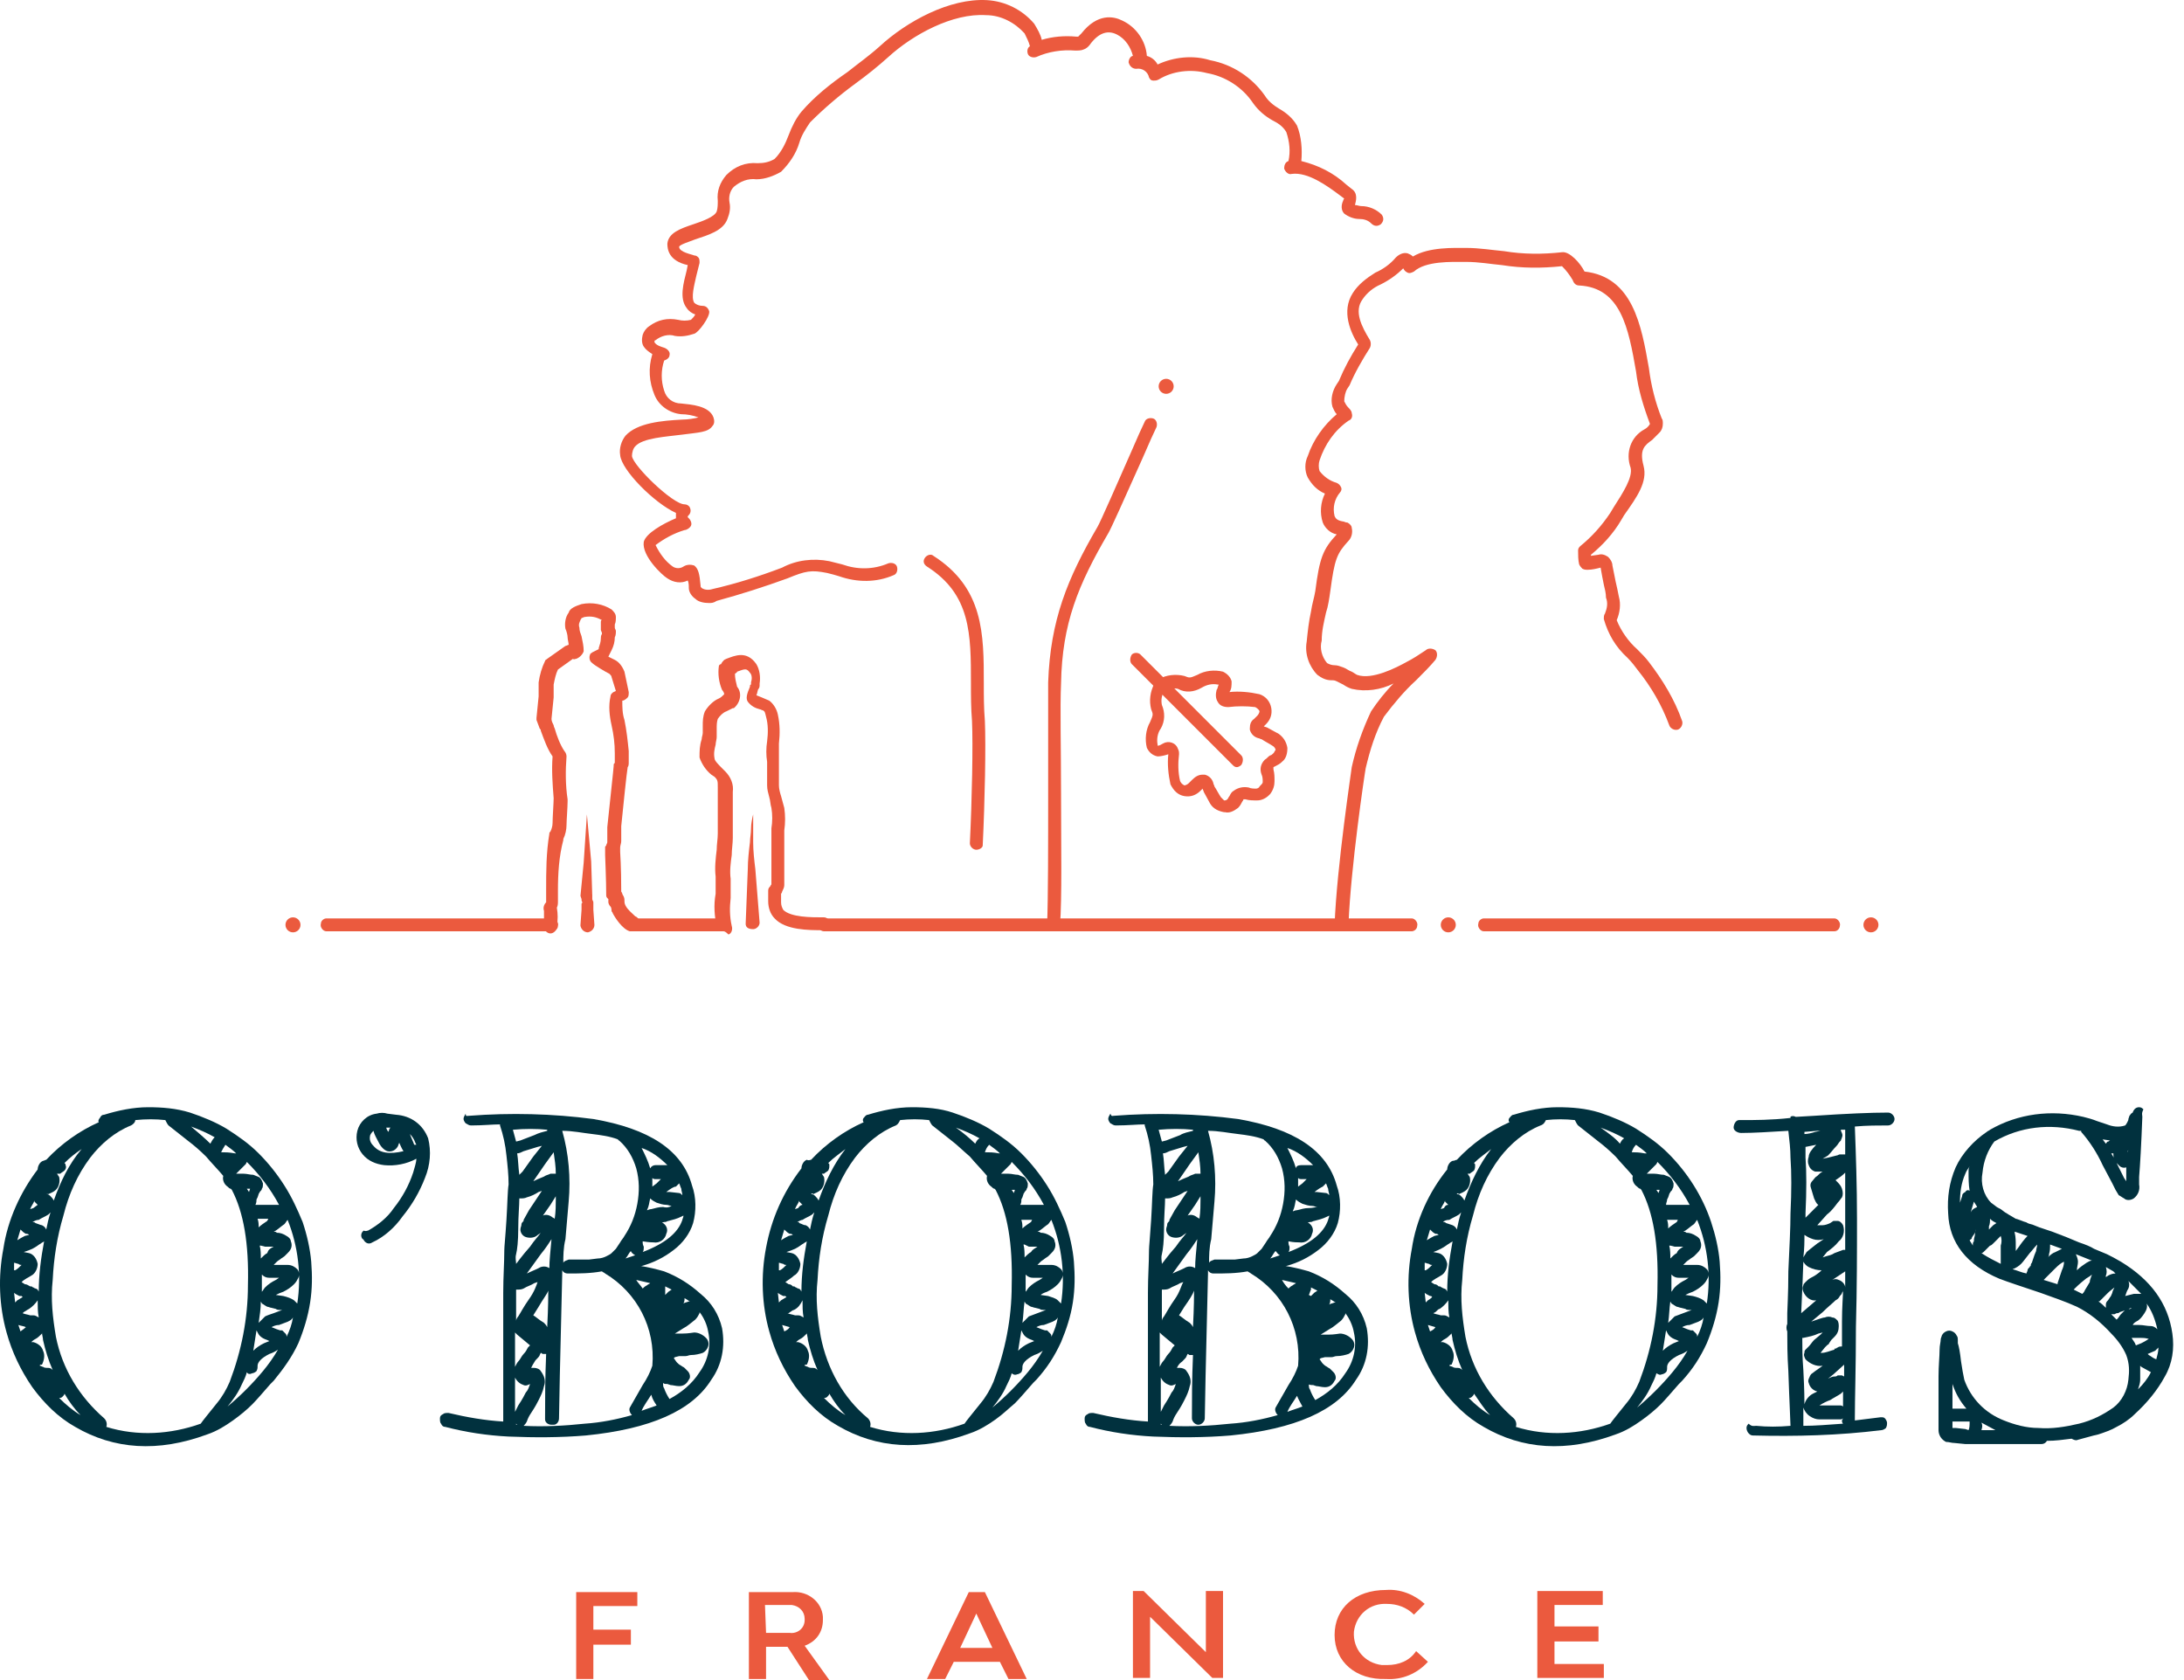
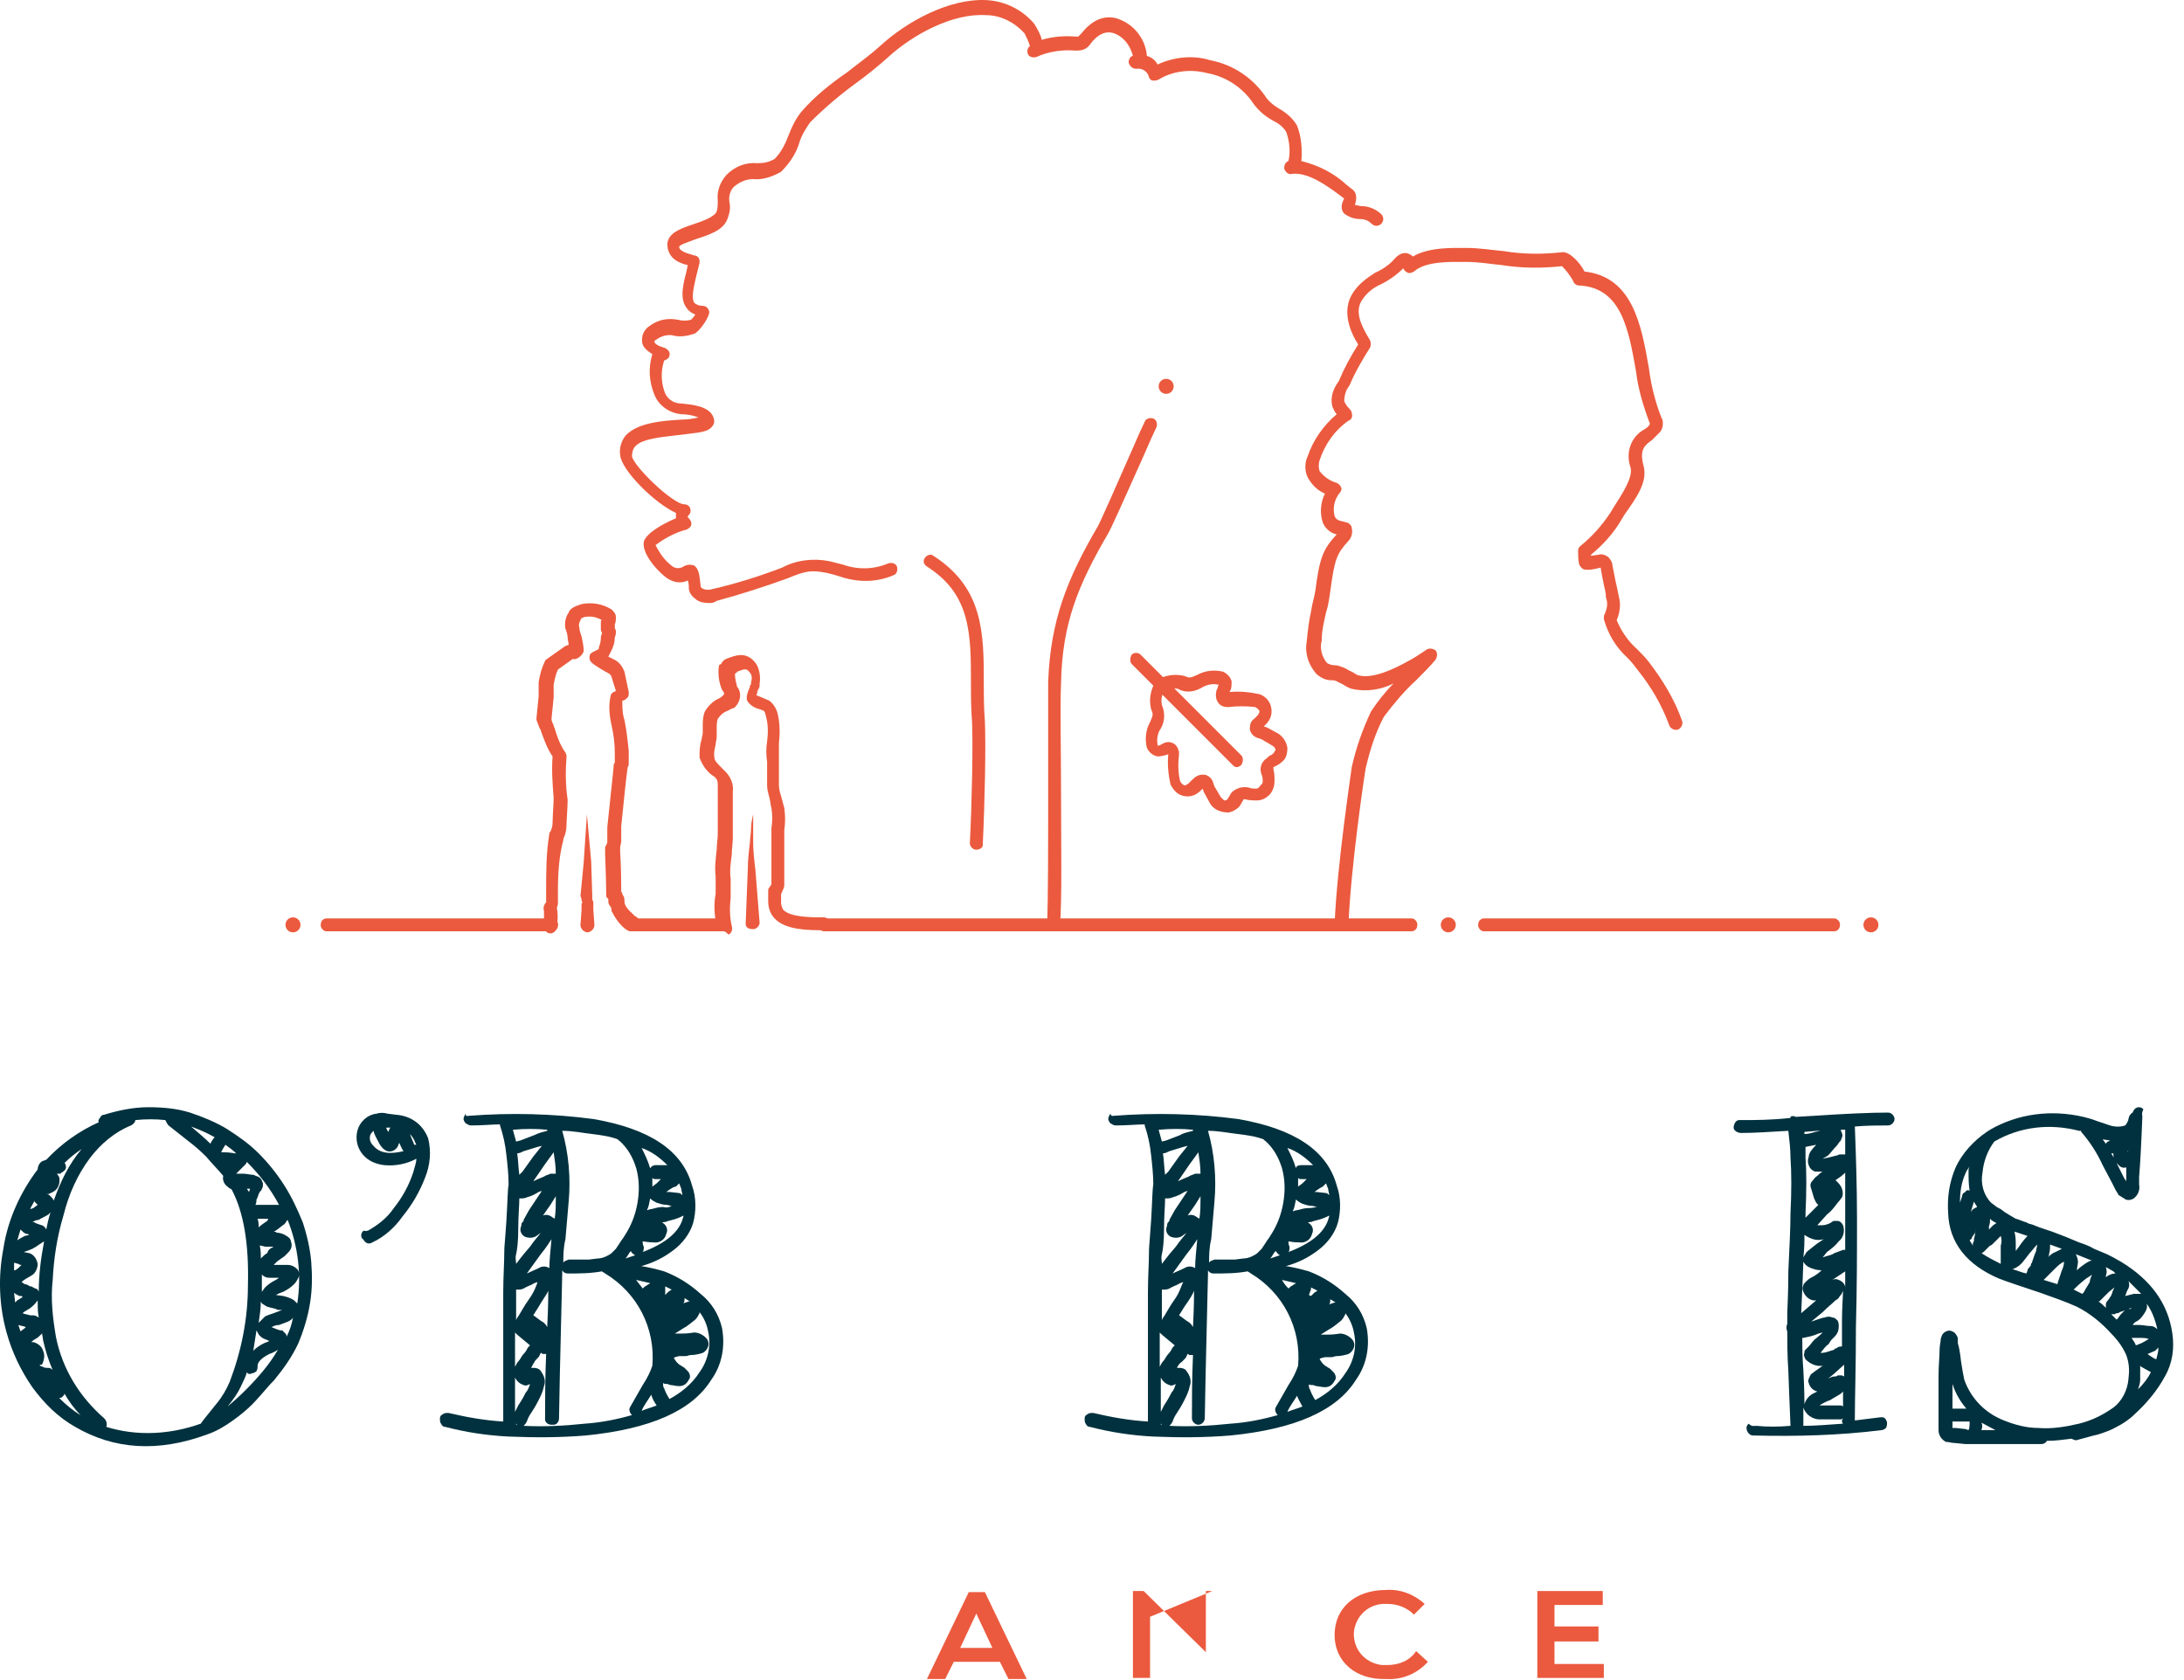
<svg xmlns="http://www.w3.org/2000/svg" width="156" height="120" viewBox="0 0 156 120" fill="none">
  <path d="M131.033 66.518H105.978C105.748 66.518 105.518 66.211 105.595 65.981C105.595 65.751 105.825 65.598 105.978 65.598H131.033C131.263 65.598 131.493 65.905 131.417 66.135C131.417 66.288 131.263 66.518 131.033 66.518Z" fill="#EB5A3E" />
  <path d="M87.512 58.013H87.436C87.052 57.936 86.669 57.783 86.439 57.4C86.286 57.093 86.133 56.863 85.98 56.557C85.98 56.48 85.903 56.404 85.903 56.327L85.75 56.48C85.443 56.787 85.06 56.94 84.6 56.863C84.141 56.787 83.834 56.48 83.604 56.02C83.451 55.331 83.374 54.565 83.451 53.875C83.221 53.952 82.915 54.028 82.685 54.028C82.302 53.952 82.072 53.722 81.919 53.415C81.765 52.802 81.842 52.113 82.148 51.576C82.378 51.04 82.378 51.04 82.225 50.657C82.072 50.044 82.148 49.431 82.455 48.818C82.455 48.741 82.532 48.665 82.532 48.665L82.608 48.588C82.685 48.511 82.685 48.511 82.761 48.511C83.298 48.205 83.987 48.128 84.6 48.282C84.984 48.435 84.984 48.435 85.52 48.205C86.056 47.898 86.746 47.822 87.359 47.975C87.665 48.128 87.895 48.358 87.972 48.665C87.972 48.971 87.972 49.201 87.819 49.431C88.508 49.354 89.274 49.431 89.964 49.584C90.424 49.737 90.73 50.121 90.807 50.58C90.883 51.04 90.73 51.423 90.424 51.73C90.424 51.73 90.347 51.806 90.27 51.883L90.5 51.959C90.807 52.113 91.037 52.266 91.343 52.419C91.65 52.649 91.879 52.956 91.956 53.415C91.956 53.798 91.879 54.182 91.573 54.411C91.42 54.565 91.267 54.641 91.113 54.718C90.96 54.794 90.96 54.794 90.96 54.794C90.96 54.794 90.96 54.794 90.96 54.948C91.037 55.254 91.037 55.484 91.037 55.791C91.037 56.097 90.96 56.404 90.73 56.71L90.654 56.787C90.424 57.017 90.117 57.17 89.811 57.17C89.504 57.17 89.198 57.17 88.968 57.093C88.891 57.093 88.815 57.093 88.815 57.093C88.815 57.093 88.815 57.17 88.738 57.246C88.661 57.4 88.585 57.553 88.431 57.706C88.125 57.936 87.819 58.089 87.512 58.013ZM85.903 55.331H86.056C86.363 55.407 86.593 55.637 86.669 55.944C86.669 56.02 86.746 56.097 86.746 56.174C86.899 56.404 87.052 56.71 87.206 56.94C87.282 57.017 87.359 57.093 87.436 57.17C87.512 57.17 87.589 57.17 87.665 57.093C87.742 57.017 87.742 56.94 87.819 56.863C87.895 56.71 87.972 56.557 88.125 56.48C88.431 56.25 88.815 56.174 89.198 56.25C89.351 56.327 89.581 56.327 89.734 56.327C89.811 56.327 89.964 56.25 89.964 56.174L90.041 56.097C90.117 56.02 90.194 55.944 90.194 55.867C90.194 55.714 90.194 55.484 90.117 55.331C89.964 54.948 90.041 54.565 90.347 54.258C90.5 54.182 90.577 54.028 90.73 53.952C90.807 53.952 90.883 53.875 90.96 53.798C91.037 53.722 91.037 53.645 91.113 53.569C91.113 53.492 91.037 53.339 90.883 53.262C90.654 53.109 90.347 52.956 90.117 52.802C90.041 52.802 89.964 52.726 89.887 52.726C89.581 52.649 89.351 52.419 89.274 52.113V52.036C89.274 51.73 89.351 51.5 89.581 51.346L89.657 51.27L89.811 51.117C89.887 51.04 89.964 50.887 89.964 50.81C89.964 50.734 89.811 50.58 89.657 50.504C89.044 50.427 88.355 50.427 87.742 50.504C87.436 50.504 87.129 50.427 86.976 50.121C86.823 49.891 86.823 49.584 86.899 49.278C86.976 49.201 86.976 49.048 87.052 48.895H86.976C86.593 48.818 86.21 48.895 85.826 49.124C85.29 49.431 84.677 49.508 84.141 49.201C83.834 49.124 83.451 49.201 83.145 49.354C82.991 49.661 82.915 49.967 82.991 50.35C83.221 50.887 83.221 51.5 82.915 52.036C82.685 52.343 82.608 52.802 82.685 53.185C82.685 53.185 82.685 53.185 82.685 53.262C82.838 53.262 82.915 53.185 83.068 53.109C83.451 52.879 83.987 53.032 84.141 53.492C84.217 53.645 84.217 53.722 84.217 53.875C84.141 54.488 84.141 55.178 84.294 55.791C84.371 55.944 84.447 56.02 84.6 56.097C84.677 56.097 84.83 56.02 84.907 55.944L85.06 55.791L85.137 55.714C85.367 55.484 85.597 55.331 85.903 55.331Z" fill="#EB5A3E" />
  <path d="M88.355 54.794C88.202 54.794 88.125 54.718 88.048 54.641L80.846 47.439C80.693 47.286 80.693 46.979 80.846 46.749C80.999 46.596 81.306 46.596 81.459 46.749L88.661 53.952C88.815 54.105 88.815 54.411 88.661 54.641C88.585 54.718 88.431 54.794 88.355 54.794Z" fill="#EB5A3E" />
  <path d="M95.787 66.518C95.557 66.518 95.328 66.288 95.328 66.058C95.481 61.92 96.553 54.871 96.553 54.794C96.86 53.415 97.32 52.113 97.933 50.81C98.392 50.121 98.929 49.431 99.542 48.818C98.622 49.278 97.55 49.431 96.553 49.201C96.324 49.124 96.17 49.048 95.941 48.895C95.787 48.818 95.634 48.741 95.481 48.665C95.328 48.588 95.251 48.588 95.098 48.588C94.715 48.588 94.408 48.435 94.102 48.205C93.489 47.592 93.182 46.673 93.335 45.83C93.412 45.063 93.489 44.374 93.642 43.684C93.718 43.148 93.872 42.688 93.948 42.228C94.255 39.853 94.485 39.24 95.481 38.167C95.021 38.091 94.638 37.708 94.485 37.325C94.255 36.635 94.331 35.869 94.638 35.256C94.102 35.026 93.719 34.643 93.412 34.107C93.182 33.647 93.182 33.034 93.412 32.574C93.795 31.425 94.561 30.352 95.481 29.586C95.328 29.433 95.251 29.203 95.174 29.049C95.021 28.513 95.174 27.9 95.481 27.44L95.634 27.211C96.017 26.291 96.477 25.448 97.013 24.605C96.477 23.763 95.787 22.23 96.63 20.928C97.013 20.315 97.626 19.855 98.239 19.472C98.775 19.242 99.312 18.859 99.695 18.399C99.925 18.169 100.231 18.016 100.538 18.093C100.691 18.169 100.768 18.169 100.921 18.322C102.07 17.633 103.833 17.709 104.752 17.709C105.672 17.709 106.591 17.863 107.434 17.939C108.813 18.169 110.192 18.169 111.571 18.016C112.108 17.939 112.874 18.782 113.18 19.395C116.628 19.778 117.241 23.226 117.778 26.291C117.931 27.517 118.238 28.743 118.697 29.892C118.774 29.969 118.774 30.122 118.774 30.276C118.774 30.505 118.697 30.735 118.544 30.888C118.391 31.042 118.161 31.272 118.008 31.425C117.471 31.808 117.088 32.114 117.395 33.264C117.701 34.413 116.935 35.486 116.015 36.788L115.786 37.172C115.249 38.091 114.483 38.934 113.64 39.623V39.7L114.177 39.623C114.406 39.547 114.636 39.623 114.866 39.777C115.019 39.93 115.173 40.16 115.173 40.39C115.249 40.773 115.326 41.156 115.403 41.539C115.479 41.845 115.556 42.228 115.632 42.612C115.786 43.148 115.709 43.761 115.479 44.297C115.786 45.063 116.322 45.83 116.935 46.366C117.241 46.673 117.548 46.979 117.778 47.286C118.774 48.588 119.617 49.967 120.153 51.5C120.23 51.73 120.076 52.036 119.847 52.113C119.617 52.189 119.31 52.036 119.234 51.806C118.697 50.35 117.931 49.048 117.012 47.899C116.782 47.592 116.552 47.286 116.245 46.979C115.403 46.213 114.866 45.293 114.56 44.221C114.56 44.067 114.56 43.914 114.636 43.838C114.79 43.455 114.866 43.071 114.713 42.688C114.713 42.382 114.636 42.075 114.56 41.769C114.483 41.386 114.406 41.003 114.33 40.543C114.023 40.62 113.717 40.696 113.41 40.696C113.257 40.696 113.18 40.696 113.027 40.62C112.951 40.543 112.874 40.466 112.797 40.313C112.721 40.007 112.721 39.623 112.721 39.317C112.721 39.164 112.797 39.087 112.874 39.01C113.717 38.321 114.406 37.555 115.019 36.635L115.249 36.252C115.939 35.179 116.628 34.107 116.475 33.417C116.092 32.344 116.475 31.195 117.471 30.659C117.625 30.582 117.778 30.429 117.854 30.276C117.395 29.049 117.012 27.824 116.858 26.521C116.322 23.456 115.786 20.544 112.797 20.391C112.567 20.391 112.414 20.238 112.338 20.008C112.108 19.625 111.878 19.319 111.571 19.012C110.116 19.165 108.736 19.165 107.281 18.935C106.438 18.859 105.672 18.706 104.675 18.706C103.679 18.706 101.84 18.629 100.998 19.395C100.844 19.472 100.691 19.548 100.538 19.472C100.385 19.395 100.308 19.319 100.231 19.165C99.772 19.625 99.235 20.008 98.622 20.315C98.086 20.544 97.626 20.928 97.32 21.387C96.707 22.23 97.243 23.303 97.856 24.299C97.933 24.452 97.933 24.682 97.856 24.835C97.32 25.678 96.783 26.598 96.4 27.517L96.247 27.747C96.094 27.977 96.017 28.36 96.017 28.666C96.094 28.82 96.17 28.973 96.324 29.126C96.4 29.203 96.553 29.356 96.553 29.509C96.63 29.739 96.553 29.969 96.324 30.046C95.328 30.735 94.638 31.731 94.255 32.881C94.178 33.111 94.178 33.417 94.255 33.647C94.561 34.03 94.944 34.336 95.481 34.49C95.634 34.566 95.711 34.643 95.787 34.796C95.864 34.949 95.787 35.103 95.711 35.179C95.328 35.639 95.174 36.252 95.328 36.865C95.404 37.018 95.481 37.172 95.941 37.248C96.017 37.248 96.094 37.325 96.247 37.325C96.4 37.401 96.553 37.555 96.553 37.708C96.63 38.014 96.553 38.397 96.324 38.627C95.481 39.547 95.328 39.93 95.021 42.228C94.944 42.765 94.868 43.301 94.715 43.761C94.561 44.451 94.408 45.063 94.408 45.753C94.255 46.289 94.408 46.903 94.791 47.362C94.944 47.439 95.098 47.515 95.328 47.515C95.557 47.515 95.711 47.592 95.941 47.669C96.17 47.745 96.324 47.899 96.553 47.975C96.707 48.052 96.783 48.128 96.937 48.205C98.009 48.588 99.772 47.669 100.461 47.286C100.921 47.056 101.381 46.749 101.84 46.443C101.994 46.289 102.3 46.289 102.53 46.443C102.683 46.596 102.683 46.903 102.53 47.132C102.147 47.592 101.687 48.052 101.151 48.588C100.308 49.354 99.542 50.274 98.852 51.193C98.239 52.343 97.856 53.569 97.55 54.871C97.473 55.254 96.477 61.997 96.324 65.981C96.247 66.288 96.094 66.518 95.787 66.518Z" fill="#EB5A3E" />
  <path d="M75.252 66.518C75.023 66.518 74.793 66.288 74.793 66.058C74.869 64.142 74.869 60.311 74.869 56.633C74.869 53.492 74.869 50.504 74.869 48.741C75.023 44.297 76.249 41.309 78.394 37.631C78.547 37.401 79.927 34.26 80.769 32.344C81.229 31.271 81.612 30.429 81.765 30.122C81.842 29.892 82.148 29.816 82.378 29.892C82.608 29.969 82.685 30.276 82.608 30.505C82.455 30.812 82.072 31.655 81.612 32.727C80.31 35.639 79.314 37.861 79.16 38.091C77.015 41.769 75.865 44.527 75.789 48.818C75.712 50.504 75.789 53.492 75.789 56.633C75.789 60.311 75.865 64.142 75.712 66.135C75.712 66.365 75.482 66.518 75.252 66.518Z" fill="#EB5A3E" />
  <path d="M69.736 60.694C69.506 60.694 69.276 60.465 69.276 60.235C69.429 57.093 69.506 53.185 69.429 51.5C69.353 50.58 69.353 49.661 69.353 48.818C69.353 45.293 69.353 42.458 66.211 40.466C65.981 40.313 65.905 40.083 66.058 39.853C66.211 39.623 66.518 39.547 66.671 39.7C70.272 41.999 70.272 45.293 70.272 48.818C70.272 49.661 70.272 50.58 70.349 51.5C70.425 53.262 70.349 57.17 70.195 60.388C70.195 60.541 69.966 60.694 69.736 60.694Z" fill="#EB5A3E" />
  <path d="M50.657 43.071C50.274 43.071 49.891 42.995 49.661 42.765C49.431 42.612 49.201 42.305 49.201 41.999C49.201 41.845 49.201 41.615 49.124 41.462C48.665 41.692 48.128 41.615 47.669 41.309C47.285 41.079 45.83 39.7 45.983 38.704C46.136 38.091 47.362 37.401 48.282 37.018C48.282 37.018 48.282 37.018 48.282 36.942C48.282 36.865 48.282 36.788 48.282 36.635C46.749 35.946 44.374 33.57 44.297 32.498C44.221 32.038 44.374 31.501 44.68 31.118C45.523 30.199 47.285 30.046 48.741 29.969C49.124 29.969 49.584 29.892 49.891 29.816C49.508 29.663 49.048 29.586 48.665 29.586C47.822 29.509 47.056 28.973 46.749 28.207C46.366 27.287 46.289 26.291 46.596 25.295C46.366 25.142 46.136 24.988 45.983 24.759C45.83 24.529 45.83 24.222 45.906 23.916C45.983 23.686 46.136 23.456 46.366 23.303C46.979 22.843 47.669 22.69 48.435 22.843C48.741 22.92 49.048 22.92 49.354 22.843C49.508 22.69 49.584 22.613 49.661 22.46C49.431 22.383 49.201 22.23 49.048 22C48.511 21.311 48.818 20.238 49.048 19.319L49.124 18.935C47.745 18.629 47.669 17.786 47.669 17.403C47.745 16.637 48.588 16.33 49.508 16.024C50.197 15.794 51.04 15.487 51.193 15.104C51.27 14.874 51.27 14.568 51.27 14.338C51.193 13.649 51.423 13.036 51.883 12.499C52.496 11.886 53.262 11.58 54.105 11.656C54.565 11.656 54.948 11.58 55.331 11.35C55.791 10.89 56.097 10.277 56.327 9.664C56.557 9.051 56.863 8.438 57.246 7.978C58.166 6.906 59.315 5.986 60.541 5.143C61.307 4.53 62.074 3.994 62.84 3.304C64.755 1.542 67.82 -0.144 70.502 0.01C71.805 0.086 73.031 0.699 73.873 1.695C74.103 2.079 74.333 2.462 74.41 2.845C75.176 2.615 76.019 2.538 76.862 2.615C76.938 2.615 76.938 2.615 77.015 2.615C77.091 2.538 77.091 2.538 77.168 2.462L77.245 2.385C78.394 0.929 79.543 1.159 80.156 1.466C81.153 1.925 81.842 2.921 81.919 3.994C82.225 4.071 82.532 4.301 82.685 4.607C83.834 4.071 85.213 3.917 86.439 4.301C88.049 4.607 89.428 5.527 90.347 6.829C90.577 7.212 90.96 7.519 91.343 7.749C91.88 8.055 92.339 8.438 92.646 8.975C92.952 9.741 93.029 10.66 92.952 11.503C94.178 11.809 95.251 12.346 96.17 13.189L96.553 13.495C97.013 13.802 96.86 14.338 96.783 14.645C96.937 14.645 97.09 14.721 97.243 14.721C97.779 14.721 98.316 14.951 98.699 15.334C98.852 15.564 98.852 15.794 98.622 16.024C98.392 16.177 98.163 16.177 97.933 15.947C97.703 15.717 97.396 15.641 97.09 15.641C96.707 15.641 96.324 15.487 96.017 15.258C95.787 15.028 95.787 14.645 95.941 14.338C95.941 14.338 95.941 14.261 96.017 14.185L95.711 13.955C94.791 13.265 93.412 12.269 92.263 12.422C92.033 12.499 91.803 12.269 91.726 12.039C91.726 11.809 91.803 11.58 92.033 11.503C92.186 10.813 92.109 10.124 91.88 9.434C91.65 9.051 91.343 8.821 90.883 8.591C90.347 8.285 89.887 7.902 89.504 7.365C88.738 6.216 87.512 5.45 86.21 5.22C85.06 4.914 83.758 5.067 82.761 5.68C82.608 5.756 82.532 5.756 82.378 5.756C82.225 5.756 82.148 5.68 82.072 5.527C81.995 5.143 81.612 4.837 81.153 4.914C80.923 4.914 80.693 4.76 80.616 4.454C80.616 4.224 80.769 3.994 80.923 3.994C80.769 3.381 80.386 2.768 79.773 2.462C79.16 2.155 78.547 2.308 77.934 3.075C77.781 3.304 77.628 3.458 77.398 3.534C77.245 3.611 77.015 3.611 76.785 3.611C75.865 3.534 74.869 3.688 74.027 4.071C73.797 4.147 73.49 4.071 73.414 3.841C73.337 3.611 73.414 3.381 73.567 3.304C73.49 2.998 73.337 2.691 73.184 2.385C72.494 1.619 71.498 1.082 70.425 1.082C68.05 0.929 65.215 2.462 63.453 4.071C62.687 4.76 61.92 5.373 61.078 5.986C59.928 6.829 58.855 7.749 57.859 8.745C57.553 9.204 57.246 9.664 57.093 10.2C56.863 10.967 56.404 11.656 55.791 12.269C55.254 12.576 54.641 12.806 54.028 12.806C53.415 12.729 52.879 12.959 52.419 13.342C52.113 13.649 52.036 14.108 52.113 14.491C52.189 14.874 52.113 15.258 51.959 15.641C51.653 16.483 50.58 16.79 49.661 17.096C49.278 17.25 48.511 17.48 48.511 17.633C48.511 18.016 49.431 18.169 49.584 18.246C49.737 18.246 49.814 18.322 49.891 18.399C49.967 18.476 49.967 18.629 49.967 18.782C49.891 19.089 49.814 19.395 49.737 19.702C49.584 20.391 49.354 21.234 49.584 21.617C49.737 21.77 49.967 21.847 50.197 21.847C50.427 21.847 50.58 22 50.657 22.23C50.733 22.613 49.891 23.763 49.584 23.839C49.124 23.992 48.665 24.069 48.205 23.992C47.745 23.839 47.209 23.992 46.826 24.299C46.749 24.299 46.749 24.376 46.749 24.376C46.749 24.376 46.749 24.376 46.749 24.452C46.902 24.682 47.209 24.759 47.439 24.835C47.669 24.912 47.898 25.142 47.822 25.372C47.822 25.525 47.669 25.678 47.439 25.755C47.209 26.444 47.209 27.211 47.439 27.9C47.592 28.436 48.052 28.82 48.665 28.82C49.354 28.896 50.657 28.973 50.963 29.816C51.04 30.046 51.04 30.276 50.887 30.429C50.58 30.888 49.891 30.888 48.741 31.042C47.592 31.195 45.906 31.271 45.37 31.884C45.217 32.038 45.14 32.344 45.14 32.574C45.217 33.264 48.052 36.022 48.895 36.022C49.048 36.022 49.201 36.099 49.278 36.252C49.354 36.405 49.354 36.635 49.201 36.788C49.124 36.865 49.124 36.865 49.124 36.942C49.124 36.942 49.124 36.942 49.201 37.018C49.354 37.172 49.431 37.401 49.354 37.555C49.278 37.708 49.048 37.861 48.895 37.861C48.128 38.091 47.439 38.474 46.826 38.934C47.132 39.547 47.515 40.083 48.052 40.466C48.282 40.619 48.588 40.619 48.818 40.466C49.048 40.313 49.354 40.313 49.584 40.39C49.891 40.619 49.967 41.003 50.044 41.845C50.044 41.922 50.044 41.922 50.12 41.999C50.35 42.152 50.657 42.152 50.887 42.075C52.572 41.692 54.258 41.156 55.867 40.543C56.863 40.007 58.089 39.853 59.239 40.083L60.158 40.313C61.231 40.696 62.38 40.696 63.453 40.236C63.683 40.16 63.989 40.236 64.066 40.466C64.142 40.696 64.066 41.003 63.836 41.079C62.61 41.615 61.231 41.615 59.928 41.156C59.698 41.079 59.392 41.003 59.085 40.926C57.936 40.696 57.553 40.773 56.25 41.309C54.565 41.922 52.879 42.458 51.193 42.918C50.963 43.071 50.81 43.071 50.657 43.071Z" fill="#EB5A3E" />
  <path d="M133.639 66.594C133.935 66.594 134.175 66.354 134.175 66.058C134.175 65.762 133.935 65.522 133.639 65.522C133.342 65.522 133.102 65.762 133.102 66.058C133.102 66.354 133.342 66.594 133.639 66.594Z" fill="#EB5A3E" />
  <path d="M83.298 28.13C83.594 28.13 83.834 27.89 83.834 27.594C83.834 27.297 83.594 27.057 83.298 27.057C83.002 27.057 82.761 27.297 82.761 27.594C82.761 27.89 83.002 28.13 83.298 28.13Z" fill="#EB5A3E" />
  <path d="M103.449 66.594C103.746 66.594 103.986 66.354 103.986 66.058C103.986 65.762 103.746 65.522 103.449 65.522C103.153 65.522 102.913 65.762 102.913 66.058C102.913 66.354 103.153 66.594 103.449 66.594Z" fill="#EB5A3E" />
  <path d="M20.927 66.594C21.224 66.594 21.464 66.354 21.464 66.058C21.464 65.762 21.224 65.522 20.927 65.522C20.631 65.522 20.391 65.762 20.391 66.058C20.391 66.354 20.631 66.594 20.927 66.594Z" fill="#EB5A3E" />
  <path d="M23.303 66.518C23.073 66.518 22.843 66.211 22.92 65.981C22.92 65.751 23.149 65.598 23.303 65.598H39.47C39.7 65.598 39.93 65.905 39.853 66.135C39.853 66.365 39.623 66.518 39.47 66.518H23.303Z" fill="#EB5A3E" />
  <path d="M45.217 66.518C44.987 66.518 44.68 66.365 44.68 66.135C44.68 65.905 44.834 65.598 45.063 65.598C45.14 65.598 45.14 65.598 45.217 65.598H51.73C51.959 65.598 52.189 65.905 52.113 66.135C52.113 66.365 51.883 66.518 51.73 66.518H45.217Z" fill="#EB5A3E" />
  <path d="M45.14 66.518H44.987C44.45 66.365 43.914 65.522 43.761 65.215C43.761 65.138 43.684 65.138 43.684 65.062C43.684 65.062 43.684 64.832 43.608 64.755C43.531 64.679 43.454 64.525 43.454 64.449C43.454 64.372 43.454 64.296 43.454 64.219L43.378 64.142C43.301 64.066 43.301 63.989 43.301 63.913C43.301 62.916 43.224 61.154 43.224 61.078C43.224 61.078 43.224 61.078 43.224 61.001C43.224 60.848 43.224 60.694 43.224 60.541C43.224 60.465 43.224 60.465 43.301 60.388C43.301 60.311 43.378 60.235 43.378 60.158C43.378 60.005 43.378 59.315 43.378 59.085C43.837 54.794 43.837 54.718 43.837 54.641C43.837 54.565 43.837 54.565 43.914 54.488V53.798C43.914 53.109 43.837 52.496 43.684 51.806C43.531 51.117 43.454 50.427 43.608 49.737C43.608 49.584 43.761 49.431 43.991 49.354L43.684 48.358C43.684 48.282 43.608 48.205 43.531 48.128C43.224 47.975 42.458 47.515 42.305 47.362C42.075 47.209 42.075 46.903 42.152 46.749C42.152 46.673 42.228 46.673 42.305 46.596C42.458 46.519 42.611 46.443 42.765 46.366V46.289C42.841 46.06 42.918 45.83 42.918 45.6C42.918 45.523 42.918 45.37 42.995 45.293C42.995 45.293 42.995 45.293 42.995 45.217C42.995 45.14 42.918 45.063 42.918 44.987V44.45C42.918 44.374 42.918 44.297 42.995 44.297C42.611 44.067 42.228 43.991 41.769 44.067C41.692 44.067 41.615 44.144 41.539 44.144C41.539 44.221 41.462 44.221 41.462 44.297C41.386 44.45 41.309 44.604 41.386 44.834C41.386 45.063 41.462 45.217 41.539 45.447C41.615 45.83 41.692 46.136 41.692 46.519C41.615 46.749 41.386 46.979 41.156 47.056C41.079 47.056 41.002 47.132 40.926 47.056L39.853 47.822C39.7 48.128 39.623 48.511 39.547 48.895C39.547 49.124 39.547 49.431 39.547 49.661C39.547 49.737 39.547 49.814 39.547 49.814L39.393 51.346C39.393 51.5 39.47 51.653 39.547 51.806C39.547 51.806 39.547 51.883 39.623 52.036C39.776 52.572 40.006 53.185 40.313 53.645C40.389 53.722 40.466 53.875 40.466 54.028C40.389 55.024 40.389 56.097 40.543 57.093C40.543 57.093 40.543 57.17 40.543 57.246C40.543 57.63 40.466 58.626 40.466 58.932C40.466 59.239 40.389 59.622 40.236 59.928V60.005C39.93 61.154 39.853 62.38 39.853 63.606V64.296V64.372C39.853 64.525 39.853 64.679 39.776 64.832C39.853 65.292 39.853 65.675 39.776 66.135V66.211C39.776 66.441 39.547 66.671 39.317 66.671C39.087 66.671 38.857 66.441 38.857 66.211V66.135C38.857 65.292 38.857 65.138 38.857 65.062C38.78 64.832 38.857 64.602 39.01 64.449C39.01 64.372 39.01 64.372 39.01 64.296V63.606C39.01 62.227 39.01 60.924 39.24 59.545C39.24 59.468 39.24 59.468 39.317 59.392C39.393 59.239 39.47 59.009 39.47 58.779C39.47 58.396 39.547 57.323 39.547 57.017C39.47 56.02 39.393 55.024 39.47 54.028C39.087 53.492 38.857 52.802 38.627 52.189C38.627 52.113 38.627 52.113 38.55 52.036C38.474 51.806 38.397 51.653 38.321 51.423C38.321 51.346 38.321 51.27 38.321 51.27L38.474 49.737C38.474 49.431 38.474 49.124 38.474 48.741C38.55 48.205 38.704 47.669 38.934 47.209C38.934 47.132 39.01 47.132 39.087 47.056L40.389 46.136C40.466 46.136 40.543 46.06 40.619 46.06C40.619 45.906 40.543 45.676 40.543 45.523C40.543 45.37 40.466 45.063 40.389 44.91C40.313 44.527 40.389 44.067 40.619 43.761C40.696 43.455 41.079 43.301 41.539 43.148C42.305 42.995 43.071 43.148 43.684 43.531C43.837 43.684 43.991 43.838 43.991 44.067C43.991 44.221 43.991 44.45 43.914 44.604V44.834C43.914 44.91 43.991 44.987 43.991 45.063C43.991 45.217 43.991 45.37 43.914 45.523C43.914 45.83 43.837 46.136 43.684 46.443C43.608 46.596 43.531 46.749 43.454 46.903C43.608 46.979 43.761 47.056 43.914 47.132C44.221 47.286 44.45 47.592 44.604 47.975L44.91 49.431C44.91 49.584 44.91 49.737 44.834 49.814C44.757 49.891 44.604 50.044 44.45 50.044C44.45 50.504 44.45 50.963 44.604 51.423C44.757 52.189 44.834 52.879 44.91 53.645V54.411C44.91 54.565 44.91 54.718 44.834 54.794C44.757 55.254 44.527 57.476 44.374 59.009C44.374 59.162 44.374 59.928 44.374 60.081C44.374 60.235 44.297 60.388 44.297 60.541V60.618V60.694C44.297 60.771 44.297 60.771 44.297 60.848C44.297 60.924 44.374 61.844 44.374 63.683C44.45 63.759 44.45 63.913 44.527 63.989C44.604 64.142 44.604 64.219 44.604 64.372C44.604 64.449 44.604 64.525 44.68 64.679C44.834 64.985 45.14 65.215 45.37 65.445C45.6 65.522 45.753 65.828 45.676 66.058C45.523 66.441 45.37 66.518 45.14 66.518Z" fill="#EB5A3E" />
  <path d="M41.922 58.166L42.228 61.537L42.305 63.989L42.228 63.759C42.228 63.836 42.305 63.836 42.305 63.913C42.305 63.989 42.305 63.989 42.305 64.066C42.305 64.066 42.305 64.142 42.305 64.219C42.305 64.296 42.382 64.372 42.382 64.449C42.382 64.526 42.382 64.679 42.382 64.755V64.832C42.382 64.832 42.382 64.832 42.382 64.755C42.382 64.679 42.382 64.679 42.382 64.679V64.985L42.458 66.058C42.458 66.288 42.305 66.518 41.998 66.594C41.769 66.594 41.539 66.441 41.462 66.135V66.058L41.539 64.985V64.755C41.539 64.679 41.539 64.602 41.539 64.602C41.539 64.526 41.539 64.526 41.615 64.449C41.615 64.526 41.615 64.526 41.615 64.526C41.615 64.449 41.539 64.372 41.539 64.296C41.539 64.219 41.539 64.219 41.539 64.142V64.219L41.462 63.989L41.692 61.614L41.922 58.166Z" fill="#EB5A3E" />
  <path d="M51.653 66.518C51.5 66.518 51.27 66.365 51.193 66.211C51.04 65.445 50.963 64.679 51.117 63.836C51.117 63.453 51.117 62.993 51.117 62.61C51.04 61.997 51.117 61.307 51.193 60.694C51.193 60.311 51.27 59.928 51.27 59.545C51.27 58.932 51.27 58.242 51.27 57.63C51.27 57.17 51.27 56.787 51.27 56.404V56.25C51.27 55.791 51.27 55.714 51.04 55.484L50.81 55.331C50.427 55.024 50.12 54.565 49.967 54.105C49.967 53.645 49.967 53.262 50.12 52.802C50.12 52.649 50.197 52.496 50.197 52.343C50.197 52.189 50.197 52.036 50.197 51.883C50.197 51.5 50.197 51.193 50.35 50.81C50.58 50.427 50.963 50.044 51.346 49.891C51.5 49.814 51.576 49.737 51.653 49.661L51.73 49.584C51.73 49.508 51.653 49.354 51.576 49.278C51.346 48.741 51.27 48.128 51.346 47.592C51.346 47.515 51.423 47.439 51.5 47.439C51.576 47.286 51.653 47.209 51.73 47.132L51.883 47.056C52.496 46.826 53.339 46.443 54.028 47.439C54.258 47.822 54.335 48.358 54.258 48.818V48.971C54.258 48.971 54.258 49.124 54.181 49.201C54.105 49.278 54.105 49.508 54.028 49.661L54.411 49.814C54.565 49.891 54.794 49.967 54.948 50.044C55.254 50.274 55.484 50.657 55.561 51.04C55.714 51.73 55.714 52.419 55.637 53.109C55.637 53.569 55.637 53.952 55.637 54.411C55.637 54.718 55.637 54.948 55.637 55.254C55.637 55.561 55.637 55.791 55.637 56.097C55.637 56.327 55.714 56.633 55.791 56.863C55.867 57.17 55.944 57.4 56.02 57.706C56.097 58.242 56.097 58.779 56.02 59.315C56.02 59.468 56.02 59.698 56.02 59.852C56.02 60.005 56.02 60.311 56.02 60.541C56.02 60.924 56.02 61.307 56.02 61.691C56.02 61.92 56.02 62.227 56.02 62.457C56.02 62.687 56.02 62.993 56.02 63.223C56.02 63.376 55.944 63.529 55.867 63.683C55.867 63.683 55.867 63.759 55.791 63.836C55.791 63.913 55.791 63.989 55.791 64.066C55.791 64.219 55.791 64.296 55.791 64.449C55.791 64.679 55.867 64.832 55.944 64.985C56.48 65.522 57.936 65.522 58.779 65.522H58.855C59.085 65.522 59.315 65.751 59.315 65.981C59.315 66.211 59.085 66.441 58.855 66.441H58.779C57.783 66.441 56.097 66.441 55.331 65.598C55.024 65.292 54.871 64.832 54.871 64.372C54.871 64.296 54.871 64.219 54.871 64.142C54.871 63.989 54.871 63.836 54.871 63.606C54.871 63.453 54.948 63.376 55.024 63.3C55.024 63.223 55.101 63.223 55.101 63.146C55.101 62.916 55.101 62.687 55.101 62.457C55.101 62.15 55.101 61.844 55.101 61.537C55.101 61.231 55.101 60.848 55.101 60.541C55.101 60.311 55.101 60.005 55.101 59.775C55.101 59.545 55.101 59.392 55.101 59.162C55.178 58.702 55.178 58.166 55.101 57.706C55.024 57.476 55.024 57.17 54.948 56.94C54.871 56.633 54.794 56.404 54.794 56.097C54.794 55.791 54.794 55.407 54.794 55.101C54.794 54.871 54.794 54.641 54.794 54.411C54.718 53.952 54.718 53.415 54.794 52.956C54.871 52.343 54.871 51.73 54.718 51.193C54.641 50.887 54.641 50.81 54.488 50.734C54.411 50.734 54.335 50.657 54.258 50.657C53.952 50.58 53.645 50.427 53.415 50.121C53.262 49.891 53.339 49.584 53.568 49.048C53.568 48.971 53.568 48.895 53.645 48.895V48.741C53.722 48.511 53.722 48.205 53.568 48.052C53.339 47.745 53.262 47.745 52.649 47.975C52.649 48.052 52.572 48.052 52.496 48.128C52.496 48.435 52.572 48.741 52.649 49.048C53.032 49.508 52.879 50.197 52.419 50.58C52.419 50.58 52.419 50.58 52.343 50.58C52.189 50.657 52.036 50.734 51.883 50.81C51.653 50.887 51.423 51.117 51.27 51.347C51.193 51.576 51.193 51.806 51.193 52.036C51.193 52.189 51.193 52.419 51.193 52.649C51.193 52.802 51.117 53.032 51.117 53.185C51.04 53.492 50.963 53.798 51.04 54.182C51.04 54.335 51.346 54.641 51.576 54.871C51.653 54.948 51.73 55.024 51.806 55.101C52.189 55.484 52.419 56.02 52.343 56.557V56.71C52.343 57.093 52.343 57.553 52.343 57.936C52.343 58.549 52.343 59.239 52.343 59.852C52.343 60.235 52.266 60.694 52.266 61.078C52.189 61.614 52.113 62.227 52.189 62.763C52.189 63.223 52.189 63.683 52.189 64.142C52.113 64.832 52.113 65.445 52.266 66.135C52.343 66.365 52.266 66.671 52.036 66.748C51.806 66.518 51.73 66.518 51.653 66.518Z" fill="#EB5A3E" />
  <path d="M58.855 66.518C58.626 66.518 58.396 66.288 58.396 66.058C58.396 65.828 58.626 65.598 58.855 65.598H63.912C65.598 65.598 67.284 65.598 68.969 65.598H100.844C101.074 65.598 101.304 65.905 101.227 66.135C101.227 66.365 100.998 66.518 100.844 66.518H74.026H68.969C67.284 66.518 65.598 66.518 63.912 66.518C62.227 66.518 60.541 66.518 58.855 66.518Z" fill="#EB5A3E" />
  <path d="M53.262 65.981L53.415 62.074C53.415 61.461 53.492 60.771 53.569 60.158C53.569 59.852 53.645 59.545 53.645 59.162C53.645 58.855 53.722 58.472 53.798 58.166C53.798 58.472 53.798 58.779 53.798 59.162C53.798 59.468 53.798 59.852 53.798 60.158C53.798 60.771 53.875 61.461 53.952 62.074L54.258 65.905C54.258 66.135 54.028 66.365 53.798 66.365C53.415 66.365 53.262 66.211 53.262 65.981Z" fill="#EB5A3E" />
  <path d="M3.304 82.838C4.377 81.689 5.68 80.769 7.059 80.156C6.982 80.08 7.059 79.927 7.135 79.85C7.212 79.697 7.289 79.62 7.442 79.62C8.438 79.314 9.511 79.084 10.583 79.084C11.579 79.084 12.576 79.16 13.572 79.467C14.491 79.773 15.411 80.156 16.177 80.616C17.02 81.153 17.786 81.689 18.476 82.379C19.165 83.068 19.778 83.834 20.314 84.677C20.851 85.52 21.234 86.363 21.617 87.282C21.924 88.202 22.153 89.198 22.23 90.117C22.307 91.114 22.307 92.033 22.153 93.029C22 94.025 21.694 95.021 21.311 95.941C20.851 96.937 20.238 97.78 19.548 98.622L19.318 98.852C18.782 99.465 18.322 100.002 18.016 100.308C17.633 100.691 17.173 101.074 16.637 101.457C16.1 101.841 15.487 102.224 14.798 102.454C11.273 103.756 8.132 103.526 5.373 101.917C4.147 101.228 3.151 100.231 2.308 99.082C1.465 97.856 0.852 96.554 0.469 95.174C-0.067 93.259 -0.144 91.19 0.239 89.198C0.546 87.129 1.465 85.137 2.691 83.528C2.691 83.298 2.845 82.992 3.074 82.915C3.151 82.915 3.228 82.838 3.304 82.838ZM1.542 90.347C1.465 90.347 1.389 90.347 1.312 90.271C1.236 90.271 1.082 90.194 1.006 90.194C1.006 90.347 1.006 90.577 1.006 90.73H1.082C1.236 90.654 1.389 90.501 1.542 90.347ZM1.619 92.646L1.542 92.569H1.389C1.236 92.493 1.082 92.416 1.006 92.339L1.082 93.029L1.236 92.876L1.619 92.646ZM2.078 88.202C2.002 88.125 1.925 88.125 1.849 88.125C1.695 88.049 1.619 87.972 1.465 87.819L1.236 88.585C1.236 88.585 1.465 88.432 1.772 88.278L2.078 88.202ZM1.849 94.791C1.695 94.715 1.542 94.715 1.312 94.638L1.389 94.868L1.465 95.098C1.542 95.021 1.695 94.945 1.849 94.791ZM1.542 91.573L1.772 91.726C1.925 91.726 2.002 91.803 2.155 91.88H2.232C2.308 91.88 2.308 91.956 2.385 91.956C2.461 92.033 2.615 92.033 2.691 92.109C2.691 92.186 2.768 92.186 2.768 92.263C2.768 91.037 2.921 89.888 3.151 88.662C3.074 88.738 2.998 88.738 2.921 88.815C2.768 88.891 2.615 89.045 2.308 89.198C2.155 89.275 1.925 89.351 1.695 89.428L2.078 89.504C2.385 89.581 2.615 89.888 2.691 90.271C2.691 90.577 2.538 90.96 2.232 91.114C2.002 91.267 1.772 91.343 1.542 91.573ZM1.619 93.795C1.772 93.872 1.925 93.872 2.155 93.948H2.385C2.538 93.948 2.615 94.025 2.768 94.102C2.691 93.719 2.691 93.259 2.691 92.876C2.538 93.106 2.308 93.335 2.078 93.489C2.078 93.489 1.925 93.565 1.695 93.719L1.619 93.795ZM2.845 97.55C2.921 97.55 2.998 97.626 3.074 97.626C3.151 97.703 3.304 97.703 3.458 97.703C3.611 97.703 3.687 97.78 3.764 97.856C3.458 97.167 3.228 96.4 3.074 95.711C3.074 95.558 2.998 95.328 2.998 95.174V95.251C2.845 95.404 2.691 95.558 2.538 95.634C2.385 95.711 2.308 95.787 2.232 95.864C2.308 95.864 2.308 95.864 2.385 95.864C2.691 95.941 2.998 96.171 3.074 96.477C3.228 96.784 3.151 97.167 2.998 97.473C2.845 97.473 2.845 97.473 2.845 97.55ZM2.691 86.056C2.615 85.98 2.538 85.903 2.461 85.826V85.75C2.385 85.98 2.232 86.133 2.155 86.363L2.385 86.286L2.691 86.056ZM2.308 87.282C2.385 87.282 2.461 87.282 2.538 87.359C2.768 87.436 2.921 87.512 2.998 87.512C3.151 87.589 3.228 87.665 3.304 87.819C3.381 87.436 3.458 87.052 3.611 86.593C3.534 86.669 3.534 86.669 3.458 86.746C3.228 86.899 2.998 86.976 2.768 87.129C2.615 87.129 2.461 87.206 2.308 87.282ZM3.304 85.29C3.381 85.29 3.381 85.29 3.304 85.29C3.458 85.29 3.534 85.367 3.611 85.443C3.687 85.52 3.764 85.597 3.841 85.75C4.3 84.447 4.913 83.145 5.833 82.072C5.373 82.379 4.99 82.685 4.607 83.068C4.684 83.145 4.684 83.145 4.684 83.221C4.76 83.375 4.684 83.528 4.607 83.605C4.53 83.681 4.377 83.758 4.3 83.834H4.071L4.224 84.064C4.3 84.371 4.224 84.754 3.994 84.984C3.841 85.137 3.611 85.214 3.458 85.29C3.458 85.29 3.381 85.29 3.304 85.29ZM3.304 85.367C3.381 85.443 3.381 85.443 3.304 85.367C3.381 85.367 3.381 85.367 3.304 85.367ZM9.357 80.386C8.208 80.846 7.212 81.689 6.446 82.685C5.526 83.911 4.913 85.29 4.53 86.823C4.071 88.355 3.841 89.888 3.764 91.42C3.611 92.799 3.764 94.102 3.994 95.481C4.454 97.78 5.68 99.772 7.442 101.304C7.595 101.457 7.672 101.687 7.595 101.917C9.817 102.607 12.193 102.454 14.338 101.687C14.491 101.457 14.874 100.998 15.487 100.231C15.87 99.772 16.177 99.235 16.407 98.699C17.25 96.477 17.709 94.178 17.709 91.803C17.786 88.815 17.403 86.593 16.56 84.984L16.483 84.907C16.407 84.907 16.33 84.83 16.253 84.754C16.024 84.601 15.87 84.294 15.947 83.988C15.564 83.528 15.104 83.068 14.721 82.608C14.261 82.149 13.802 81.766 13.495 81.536L12.039 80.386C11.963 80.31 11.886 80.156 11.809 80.003C11.12 79.927 10.43 79.927 9.664 80.003C9.664 80.156 9.511 80.31 9.357 80.386ZM4.607 99.542C4.607 99.618 4.53 99.695 4.454 99.772C4.377 99.848 4.3 99.848 4.224 99.848C4.684 100.308 5.22 100.768 5.756 101.074C5.297 100.615 4.913 100.078 4.607 99.542ZM15.027 81.689C15.104 81.536 15.181 81.382 15.334 81.229C14.798 80.923 14.261 80.693 13.648 80.463C14.185 80.923 14.644 81.306 15.027 81.689ZM16.79 82.379H16.866C16.637 82.149 16.407 81.995 16.1 81.766C15.947 81.995 15.87 82.149 15.794 82.302H15.87C16.1 82.302 16.33 82.302 16.79 82.379ZM17.633 98.01C17.556 98.316 17.403 98.622 17.25 98.929C17.02 99.465 16.637 100.002 16.253 100.461C17.173 99.695 18.016 98.852 18.782 97.933C19.165 97.473 19.548 96.937 19.855 96.4C19.625 96.554 19.472 96.63 19.242 96.707C18.629 97.013 18.399 97.32 18.399 97.55C18.399 97.703 18.399 97.78 18.322 97.933C18.246 98.01 18.092 98.086 18.016 98.086C17.863 98.163 17.709 98.163 17.633 98.01ZM18.246 86.056H18.322C18.476 86.056 18.705 86.056 19.088 86.056H19.778H19.931C19.318 84.907 18.552 83.911 17.633 82.992L17.556 83.145C17.479 83.221 17.403 83.298 17.326 83.375L17.173 83.528C17.096 83.605 17.02 83.681 16.943 83.758L16.866 83.834H17.403C17.633 83.834 17.863 83.911 18.092 83.911L18.476 84.064C18.629 84.141 18.705 84.294 18.782 84.524C18.782 84.677 18.782 84.83 18.705 84.907C18.705 84.984 18.629 85.06 18.552 85.137C18.552 85.214 18.476 85.214 18.476 85.29L18.399 85.52L18.322 85.673C18.322 85.75 18.322 85.903 18.246 86.056ZM17.863 84.907C17.786 84.907 17.709 84.907 17.633 84.907L17.786 85.137L17.863 84.907ZM19.242 95.787L19.088 95.711C18.859 95.634 18.705 95.558 18.552 95.404C18.476 95.328 18.399 95.174 18.322 95.021L18.092 96.477C18.322 96.247 18.552 96.094 18.859 95.941L19.242 95.787ZM19.165 87.052C18.935 87.052 18.629 87.052 18.399 87.052C18.476 87.282 18.476 87.436 18.476 87.665C18.629 87.512 18.859 87.359 19.088 87.206L19.165 87.052ZM20.161 93.565C20.085 93.565 20.085 93.565 20.008 93.565C19.931 93.565 19.778 93.565 19.701 93.489L19.395 93.412C19.318 93.412 19.165 93.335 19.088 93.335C18.935 93.259 18.859 93.182 18.705 93.106C18.705 93.029 18.629 93.029 18.629 92.952C18.629 93.489 18.552 93.948 18.476 94.485C18.629 94.332 18.782 94.178 18.935 94.025C19.088 93.948 19.318 93.872 19.548 93.795L20.161 93.565ZM19.548 89.045C19.472 89.045 19.318 89.045 19.242 89.045H18.935L18.629 88.968H18.552C18.629 89.275 18.629 89.581 18.629 89.888C18.782 89.734 18.935 89.581 19.088 89.504C19.165 89.275 19.242 89.198 19.548 89.045ZM19.931 91.267H19.855C19.625 91.267 19.472 91.267 19.242 91.267C19.012 91.267 18.859 91.19 18.705 91.037V91.726C18.705 91.88 18.705 92.033 18.705 92.263C18.782 92.186 18.859 92.033 18.935 91.956C19.165 91.726 19.395 91.573 19.701 91.42L19.931 91.267ZM19.701 92.493L20.238 92.569C20.544 92.646 20.774 92.722 21.004 92.876C21.081 92.952 21.157 93.029 21.234 93.106C21.54 91.114 21.311 89.045 20.544 87.129C20.468 87.206 20.391 87.359 20.314 87.436C20.085 87.589 19.931 87.742 19.701 87.895L19.548 87.972C19.625 87.972 19.701 87.972 19.778 88.049C20.008 88.049 20.238 88.125 20.468 88.278C20.621 88.355 20.774 88.508 20.774 88.662C20.851 88.815 20.851 89.045 20.774 89.198C20.698 89.351 20.621 89.428 20.544 89.504L20.314 89.734L20.085 89.888C20.008 89.964 19.855 90.041 19.778 90.117C19.701 90.194 19.625 90.271 19.548 90.347H19.931C20.161 90.347 20.314 90.347 20.544 90.347C20.851 90.347 21.081 90.501 21.234 90.654C21.387 90.807 21.387 91.114 21.311 91.267C21.234 91.42 21.157 91.573 21.004 91.726C20.774 91.956 20.544 92.109 20.238 92.263C20.008 92.339 19.855 92.416 19.701 92.493ZM19.395 94.791L19.778 94.945L20.008 95.021C20.085 95.021 20.085 95.021 20.161 95.021C20.238 95.098 20.314 95.174 20.391 95.251C20.468 95.328 20.468 95.404 20.468 95.481C20.698 95.021 20.851 94.561 20.927 94.102C20.851 94.255 20.698 94.332 20.544 94.408L19.931 94.638C19.701 94.638 19.548 94.715 19.395 94.791Z" fill="#01313E" />
  <path d="M26.291 87.895C26.98 87.512 27.67 86.976 28.13 86.286C28.743 85.52 29.203 84.677 29.509 83.758C29.586 83.451 29.739 83.068 29.739 82.762C29.049 83.145 28.206 83.298 27.44 83.221C26.827 83.145 26.291 82.915 25.908 82.455C25.525 81.995 25.372 81.382 25.525 80.769C25.678 80.156 26.214 79.62 26.904 79.543C27.134 79.467 27.44 79.467 27.67 79.543L28.283 79.62C29.356 79.697 30.199 80.31 30.582 81.306C30.812 82.225 30.735 83.221 30.352 84.141C29.969 85.137 29.433 86.056 28.743 86.899C28.206 87.665 27.44 88.355 26.597 88.738C26.368 88.891 26.138 88.815 25.985 88.585C25.985 88.585 25.985 88.508 25.908 88.508C25.755 88.355 25.755 88.049 25.985 87.895C26.138 87.972 26.214 87.895 26.291 87.895ZM28.513 81.612C28.513 81.689 28.436 81.766 28.436 81.842C28.283 82.149 27.977 82.302 27.67 82.225C27.44 82.149 27.21 81.919 27.057 81.612C26.904 81.306 26.751 81.076 26.674 80.769C26.597 80.846 26.521 80.923 26.444 81.076C26.368 81.382 26.444 81.612 26.674 81.842C27.134 82.379 27.823 82.455 28.82 82.225C28.666 81.995 28.59 81.766 28.513 81.612ZM27.747 80.846L27.823 80.616L27.9 80.54C27.823 80.54 27.67 80.54 27.593 80.54C27.593 80.616 27.67 80.769 27.747 80.846ZM29.586 81.766H29.739L29.662 81.612C29.586 81.382 29.433 81.153 29.279 80.999C29.356 81.229 29.509 81.536 29.586 81.766Z" fill="#01313E" />
  <path d="M33.493 79.697C36.482 79.467 39.47 79.543 42.382 79.927C46.366 80.616 48.741 82.149 49.431 84.677C49.737 85.52 49.737 86.516 49.508 87.359C49.278 88.125 48.741 88.815 48.128 89.275C47.439 89.811 46.672 90.194 45.83 90.424H45.753C46.289 90.501 46.902 90.654 47.439 90.807C48.435 91.19 49.278 91.726 50.044 92.416C50.81 93.029 51.346 93.872 51.576 94.868C51.806 96.171 51.576 97.473 50.81 98.546C49.431 100.768 46.443 102.07 41.845 102.53C40.006 102.683 38.167 102.683 36.328 102.607C34.796 102.53 33.264 102.3 31.808 101.917C31.654 101.917 31.578 101.841 31.501 101.687C31.425 101.611 31.425 101.457 31.425 101.304C31.425 101.151 31.501 101.074 31.654 100.998C31.731 100.921 31.884 100.921 32.038 100.921C33.34 101.228 34.643 101.457 35.945 101.534V101.457C35.945 100.844 35.945 99.848 35.945 98.469C35.945 97.167 35.945 96.094 35.945 95.251C35.945 94.408 35.945 93.489 35.945 92.339C35.945 91.19 36.022 90.194 36.022 89.275C36.022 89.045 36.099 88.355 36.175 87.129C36.252 85.903 36.252 85.06 36.328 84.601C36.328 83.911 36.252 83.221 36.175 82.532C36.099 81.766 35.945 81.076 35.715 80.386V80.31C35.179 80.31 34.49 80.386 33.647 80.386C33.493 80.386 33.417 80.31 33.264 80.233C33.187 80.156 33.11 80.003 33.11 79.927C33.11 79.773 33.187 79.697 33.264 79.543C33.264 79.773 33.34 79.697 33.493 79.697ZM39.087 80.769V80.693C38.321 80.616 37.478 80.616 36.635 80.693L36.865 81.536L37.171 81.459L38.167 81.076C38.474 80.923 38.78 80.846 39.087 80.769ZM37.861 96.094L36.941 95.328L36.788 95.174C36.788 95.864 36.788 96.707 36.788 97.626C36.865 97.473 36.941 97.32 37.018 97.243C37.171 97.09 37.248 96.86 37.401 96.707C37.554 96.554 37.631 96.4 37.708 96.247L37.861 96.094ZM38.397 91.573L38.167 91.65C37.938 91.803 37.631 91.88 37.401 92.033C37.248 92.11 37.095 92.11 36.941 92.11H36.865C36.865 92.799 36.865 93.565 36.865 94.332C36.865 94.255 36.941 94.102 37.018 94.025C37.171 93.795 37.401 93.335 37.784 92.799C38.167 92.263 38.321 91.803 38.397 91.573ZM37.861 98.852C37.708 98.929 37.554 99.005 37.401 98.929C37.171 98.852 36.941 98.699 36.788 98.393V100.844C36.865 100.691 36.941 100.538 37.018 100.385C37.325 99.925 37.478 99.618 37.554 99.465C37.708 99.312 37.784 99.082 37.861 98.852ZM36.941 101.764L36.865 101.687V101.764H36.941ZM38.704 85.06L38.474 85.137C38.244 85.29 37.938 85.443 37.631 85.52C37.478 85.597 37.325 85.597 37.171 85.597H37.095C37.095 86.133 37.018 86.823 37.018 87.742C37.018 88.662 36.941 89.275 36.865 89.581C36.788 89.888 36.865 90.041 36.865 90.271C36.941 90.194 37.248 89.734 37.861 89.045C38.167 88.585 38.474 88.278 38.627 88.049C38.55 88.125 38.397 88.202 38.321 88.278C38.091 88.432 37.784 88.432 37.554 88.355C37.325 88.278 37.171 88.049 37.171 87.819C37.171 87.665 37.248 87.589 37.248 87.436C37.248 87.359 37.325 87.282 37.401 87.206V87.129L37.784 86.439L38.397 85.52L38.704 85.06ZM38.704 81.842L38.397 81.919L37.401 82.225C37.248 82.302 37.095 82.379 36.941 82.379C37.018 82.838 37.018 83.375 37.095 83.911L37.325 83.681L38.091 82.608L38.704 81.842ZM37.938 97.703C38.014 97.703 38.091 97.703 38.167 97.703C38.321 97.703 38.55 97.78 38.627 97.933C38.857 98.239 39.01 98.622 38.857 99.005C38.78 99.389 38.627 99.695 38.474 100.002C38.397 100.155 38.244 100.461 37.938 100.921C37.784 101.151 37.708 101.304 37.631 101.534C37.554 101.687 37.478 101.764 37.401 101.841C38.857 101.917 40.313 101.841 41.769 101.687C42.918 101.611 44.067 101.381 45.14 101.074C44.987 100.921 44.91 100.691 44.987 100.538C45.293 100.002 45.6 99.465 45.906 98.929C46.213 98.469 46.443 98.01 46.596 97.55C46.826 94.868 45.523 92.339 43.224 90.96C43.148 90.884 43.071 90.884 42.995 90.807C42.152 90.96 41.386 90.96 40.543 90.96C40.389 90.96 40.236 90.884 40.16 90.73V90.96C40.006 97.243 39.93 100.691 39.93 101.304C39.93 101.534 39.776 101.764 39.547 101.764C39.547 101.764 39.47 101.764 39.393 101.764C39.163 101.764 38.934 101.611 38.934 101.381C38.934 101.304 38.934 101.304 38.934 101.228C38.934 99.925 38.934 98.469 39.01 96.707C38.934 96.707 38.857 96.707 38.78 96.707C38.704 96.707 38.704 96.63 38.627 96.63L38.55 96.784C38.55 96.86 38.397 97.013 38.244 97.167C38.091 97.397 38.014 97.55 37.938 97.703ZM37.631 90.96C37.938 90.807 38.167 90.73 38.474 90.577C38.704 90.424 39.01 90.424 39.24 90.577C39.24 90.041 39.317 89.351 39.393 88.508C39.24 88.738 39.01 89.121 38.627 89.581L37.631 90.96ZM38.091 84.371C38.55 84.141 38.857 84.064 38.934 83.988C39.087 83.911 39.163 83.911 39.317 83.834C39.47 83.834 39.547 83.834 39.7 83.834C39.7 83.298 39.623 82.838 39.547 82.302L38.934 83.145L38.091 84.371ZM38.091 93.948C38.244 94.025 38.474 94.255 38.857 94.485C38.934 94.561 39.01 94.638 39.087 94.791C39.163 93.335 39.163 92.416 39.163 92.186C39.087 92.416 38.78 92.799 38.474 93.335L38.091 93.948ZM38.78 86.823C38.934 86.746 39.163 86.746 39.393 86.899C39.47 86.976 39.547 86.976 39.623 87.052C39.7 86.516 39.7 86.056 39.7 85.673V85.443L39.317 86.056L38.78 86.823ZM40.236 90.194C40.313 90.041 40.466 90.041 40.619 89.964H41.309C41.539 89.964 41.845 89.964 42.075 89.964L42.688 89.888C42.918 89.888 43.148 89.811 43.301 89.734C43.454 89.658 43.608 89.581 43.684 89.504C43.761 89.428 43.914 89.275 43.991 89.198L44.297 88.738C44.374 88.585 44.527 88.432 44.604 88.278C45.063 87.589 45.37 86.823 45.523 85.98C45.676 85.137 45.676 84.294 45.447 83.451C45.217 82.685 44.834 81.995 44.221 81.459C44.144 81.459 44.144 81.382 44.144 81.382C43.531 81.153 42.918 81.076 42.305 80.999C41.615 80.923 40.926 80.769 40.16 80.769C40.619 82.379 40.773 84.141 40.619 85.826L40.389 88.508C40.236 89.121 40.236 89.734 40.236 90.194ZM45.063 89.351C44.91 89.504 44.834 89.734 44.68 89.888C44.91 89.811 45.14 89.734 45.37 89.658C45.217 89.581 45.063 89.428 45.063 89.351ZM45.906 92.033C45.983 91.956 46.059 91.88 46.213 91.803C46.289 91.726 46.366 91.726 46.443 91.65L45.447 91.42C45.523 91.573 45.753 91.803 45.906 92.033ZM46.826 83.221H47.209C47.362 83.221 47.439 83.221 47.592 83.221H47.669C47.132 82.685 46.519 82.225 45.83 81.995C46.059 82.455 46.289 82.915 46.443 83.451C46.519 83.298 46.672 83.221 46.826 83.221ZM45.906 88.662C45.906 88.815 45.906 88.891 45.983 89.045C45.983 89.198 45.983 89.351 45.906 89.428C47.515 88.815 48.435 88.049 48.741 87.129C48.741 87.052 48.818 86.976 48.818 86.823L48.665 86.899C48.358 87.052 48.052 87.129 47.745 87.206C47.669 87.206 47.592 87.282 47.515 87.282C47.439 87.282 47.362 87.282 47.285 87.359H47.362C47.592 87.512 47.745 87.819 47.592 88.125C47.515 88.508 47.132 88.815 46.672 88.738C46.596 88.738 46.366 88.738 45.906 88.662ZM46.519 99.618C46.289 100.002 45.983 100.385 45.83 100.768C46.213 100.615 46.519 100.538 46.902 100.385C46.749 100.155 46.596 99.925 46.519 99.618ZM47.975 86.133C47.822 86.133 47.745 86.056 47.592 86.056C47.362 86.056 47.132 85.98 46.902 85.903C46.749 85.826 46.596 85.75 46.443 85.597C46.366 85.903 46.366 86.133 46.213 86.439C46.289 86.439 46.366 86.363 46.519 86.363C46.826 86.286 47.056 86.21 47.362 86.21C47.669 86.286 47.822 86.21 47.975 86.133ZM47.209 84.218C47.132 84.218 47.056 84.218 46.979 84.218H46.826C46.749 84.218 46.672 84.218 46.596 84.141C46.596 84.371 46.596 84.524 46.596 84.754L46.902 84.524L47.209 84.218ZM47.362 98.776C47.362 98.929 47.362 99.082 47.439 99.159C47.515 99.389 47.669 99.695 47.822 99.925C48.665 99.465 49.431 98.852 49.967 98.01C50.58 97.167 50.81 96.094 50.58 95.098C50.504 94.638 50.274 94.102 49.967 93.719V93.795C49.891 93.948 49.814 94.102 49.661 94.255C49.354 94.485 49.124 94.715 48.818 94.868L48.205 95.251C48.358 95.251 48.511 95.251 48.741 95.251C49.201 95.251 49.508 95.174 49.584 95.174C49.891 95.174 50.197 95.328 50.427 95.558C50.58 95.711 50.657 95.941 50.58 96.171C50.504 96.4 50.35 96.554 50.197 96.63C49.967 96.707 49.661 96.784 49.354 96.784C49.201 96.784 49.124 96.86 48.971 96.86C48.741 96.86 48.588 96.86 48.511 96.86L48.205 96.937L48.128 97.013C48.205 97.09 48.282 97.243 48.358 97.32C48.435 97.397 48.511 97.473 48.665 97.55C48.741 97.626 48.818 97.626 48.895 97.703C48.971 97.78 49.048 97.856 49.124 97.933C49.278 98.086 49.354 98.393 49.201 98.546C49.048 98.852 48.818 99.005 48.511 99.005C48.282 99.005 48.052 98.929 47.898 98.929L47.669 98.852C47.515 98.852 47.439 98.852 47.362 98.776ZM47.515 92.493L47.745 92.263L47.975 92.11C47.822 92.033 47.669 91.956 47.515 91.88V92.033C47.515 92.263 47.515 92.416 47.515 92.493ZM47.592 85.137C47.669 85.137 47.745 85.137 47.822 85.137L48.511 85.214C48.588 85.214 48.665 85.29 48.741 85.367C48.741 85.214 48.665 85.06 48.665 84.907C48.588 84.754 48.588 84.677 48.511 84.524C48.435 84.601 48.358 84.677 48.282 84.754C48.128 84.754 47.898 84.907 47.592 85.137ZM48.895 92.722C48.895 92.876 48.895 92.952 48.818 93.106C48.895 93.029 49.048 93.029 49.201 92.952H49.278C49.124 92.876 49.048 92.799 48.895 92.722Z" fill="#01313E" />
-   <path d="M57.936 82.838C59.009 81.689 60.311 80.769 61.69 80.156C61.614 80.08 61.614 79.927 61.69 79.85C61.767 79.773 61.844 79.62 61.997 79.62C62.993 79.314 64.066 79.084 65.138 79.084C66.135 79.084 67.131 79.16 68.05 79.467C68.969 79.773 69.889 80.156 70.655 80.616C71.498 81.153 72.264 81.689 72.954 82.379C73.643 83.068 74.256 83.834 74.793 84.677C75.329 85.52 75.712 86.363 76.095 87.282C76.402 88.202 76.632 89.198 76.708 90.117C76.785 91.114 76.785 92.033 76.632 93.029C76.478 94.025 76.172 94.945 75.789 95.864C75.329 96.86 74.793 97.703 74.027 98.546L73.797 98.776C73.26 99.389 72.801 99.925 72.494 100.231C72.034 100.615 71.651 100.998 71.115 101.381C70.579 101.764 69.966 102.147 69.276 102.377C65.751 103.679 62.61 103.45 59.852 101.841C58.626 101.151 57.629 100.155 56.787 99.005C55.944 97.78 55.331 96.477 54.948 95.098C54.411 93.182 54.335 91.114 54.718 89.121C55.101 87.052 55.944 85.137 57.246 83.451C57.246 83.221 57.4 82.915 57.629 82.838C57.783 82.915 57.859 82.838 57.936 82.838ZM56.174 90.347C56.097 90.347 56.02 90.347 55.944 90.271C55.867 90.271 55.714 90.194 55.637 90.194C55.637 90.347 55.637 90.577 55.637 90.73H55.714C55.867 90.654 56.02 90.501 56.174 90.347ZM56.174 92.646L56.097 92.569H55.944C55.791 92.493 55.637 92.416 55.561 92.339L55.637 93.029L55.791 92.876L56.174 92.646ZM56.633 88.202C56.557 88.125 56.48 88.125 56.404 88.125C56.25 88.049 56.174 87.972 56.02 87.819L55.791 88.585C55.791 88.585 56.02 88.432 56.327 88.278L56.633 88.202ZM56.404 94.791L55.867 94.638L55.944 94.868L56.02 95.098C56.174 95.021 56.327 94.945 56.404 94.791ZM56.097 91.573L56.327 91.726C56.48 91.726 56.557 91.803 56.633 91.88H56.71C56.787 91.88 56.787 91.956 56.863 91.956C56.94 92.033 57.093 92.033 57.17 92.109C57.17 92.186 57.246 92.186 57.246 92.263C57.246 91.037 57.4 89.888 57.629 88.662C57.553 88.738 57.476 88.738 57.4 88.815C57.246 88.891 57.093 89.045 56.787 89.198C56.633 89.275 56.404 89.351 56.174 89.428L56.557 89.504C56.863 89.581 57.093 89.888 57.17 90.271C57.17 90.577 57.016 90.96 56.71 91.114C56.557 91.267 56.404 91.343 56.097 91.573ZM56.25 93.795C56.404 93.872 56.557 93.872 56.787 93.948H57.016C57.17 93.948 57.246 94.025 57.4 94.102C57.323 93.719 57.323 93.259 57.323 92.876C57.17 93.182 57.016 93.412 56.71 93.565C56.633 93.565 56.557 93.642 56.327 93.795H56.25ZM57.476 97.55C57.553 97.55 57.629 97.626 57.706 97.626C57.783 97.703 57.936 97.703 58.089 97.703C58.242 97.703 58.319 97.78 58.396 97.856C58.089 97.167 57.859 96.4 57.706 95.711C57.706 95.558 57.629 95.328 57.629 95.174V95.251C57.476 95.404 57.323 95.558 57.17 95.634C57.016 95.711 56.94 95.787 56.863 95.864C56.94 95.864 56.94 95.864 57.016 95.864C57.323 95.941 57.629 96.171 57.706 96.477C57.859 96.784 57.783 97.167 57.629 97.473C57.476 97.473 57.476 97.473 57.476 97.55ZM57.323 86.056C57.246 85.98 57.17 85.903 57.093 85.826V85.75C57.016 85.98 56.863 86.133 56.787 86.363L57.016 86.286C57.093 86.133 57.246 86.056 57.323 86.056ZM56.94 87.282C57.016 87.282 57.093 87.282 57.093 87.359C57.323 87.436 57.4 87.512 57.553 87.512C57.706 87.589 57.783 87.665 57.859 87.819C57.936 87.436 58.013 87.052 58.166 86.593C58.089 86.669 58.089 86.669 58.013 86.746C57.783 86.899 57.553 86.976 57.323 87.129C57.246 87.129 57.093 87.206 56.94 87.282ZM57.936 85.29C58.013 85.29 58.013 85.29 57.936 85.29C58.089 85.29 58.166 85.367 58.242 85.443C58.319 85.52 58.396 85.597 58.472 85.75C58.932 84.447 59.545 83.145 60.388 82.072C60.005 82.379 59.545 82.685 59.162 83.068C59.239 83.145 59.239 83.145 59.239 83.221C59.239 83.375 59.239 83.451 59.162 83.605C59.085 83.681 58.932 83.758 58.855 83.834H58.702L58.855 84.064C58.932 84.371 58.855 84.754 58.626 84.984C58.472 85.137 58.242 85.214 58.089 85.29C58.013 85.214 58.013 85.214 57.936 85.29ZM63.989 80.386C62.84 80.846 61.844 81.689 61.077 82.685C60.158 83.911 59.545 85.29 59.162 86.823C58.702 88.355 58.472 89.888 58.396 91.42C58.242 92.799 58.396 94.102 58.626 95.481C59.085 97.78 60.235 99.848 61.997 101.304C62.15 101.457 62.227 101.687 62.15 101.917C64.372 102.607 66.748 102.454 68.893 101.687C69.046 101.457 69.429 100.998 70.042 100.231C70.425 99.772 70.732 99.235 70.962 98.699C71.805 96.477 72.264 94.178 72.264 91.803C72.341 88.815 71.958 86.593 71.115 84.984L71.038 84.907C70.962 84.907 70.885 84.83 70.808 84.754C70.579 84.601 70.425 84.294 70.502 83.988C70.119 83.528 69.659 83.068 69.276 82.608C68.74 82.149 68.356 81.766 68.05 81.536L66.594 80.386C66.518 80.31 66.441 80.156 66.364 80.003C65.675 79.927 64.985 79.927 64.296 80.003C64.219 80.156 64.142 80.31 63.989 80.386ZM59.239 99.542C59.239 99.618 59.162 99.695 59.085 99.772C59.009 99.848 58.932 99.848 58.855 99.848C59.315 100.308 59.852 100.768 60.388 101.074C59.928 100.615 59.545 100.078 59.239 99.542ZM69.659 81.689C69.736 81.536 69.812 81.382 69.966 81.306C69.429 80.999 68.893 80.769 68.28 80.54C68.816 80.923 69.276 81.306 69.659 81.689ZM71.345 82.379H71.421C71.192 82.149 70.962 81.995 70.655 81.766C70.502 81.919 70.425 82.072 70.349 82.302H70.425C70.655 82.302 70.962 82.302 71.345 82.379ZM72.264 98.086C72.188 98.393 72.034 98.699 71.881 99.005C71.651 99.542 71.268 100.078 70.885 100.538C71.805 99.772 72.647 98.929 73.414 98.01C73.797 97.55 74.18 97.013 74.486 96.477C74.256 96.63 74.103 96.707 73.873 96.784C73.26 97.09 73.031 97.397 73.031 97.626C73.031 97.78 73.031 97.856 72.954 98.01C72.877 98.086 72.724 98.163 72.647 98.163C72.494 98.239 72.341 98.163 72.264 98.086ZM72.877 86.056H72.954C73.107 86.056 73.337 86.056 73.72 86.056H74.41H74.563C73.95 84.907 73.184 83.911 72.264 82.992L72.188 83.145C72.111 83.221 72.034 83.298 71.958 83.375L71.805 83.528C71.728 83.605 71.651 83.681 71.575 83.758L71.498 83.834H72.034C72.264 83.834 72.494 83.911 72.724 83.911L73.107 84.064C73.26 84.141 73.337 84.294 73.414 84.524C73.414 84.677 73.414 84.83 73.337 84.907C73.337 84.984 73.26 85.06 73.184 85.137C73.184 85.214 73.107 85.214 73.107 85.29L73.031 85.52L72.954 85.673C72.954 85.826 72.954 85.903 72.877 86.056ZM72.494 84.984C72.418 84.984 72.341 84.984 72.264 84.984L72.418 85.213L72.494 84.984ZM73.873 95.787L73.72 95.711C73.49 95.634 73.337 95.558 73.184 95.404C73.107 95.328 73.031 95.174 72.954 95.021L72.724 96.477C72.954 96.247 73.184 96.094 73.49 95.941L73.873 95.787ZM73.72 87.129C73.49 87.129 73.184 87.129 72.954 87.129C73.031 87.359 73.031 87.512 73.031 87.742C73.184 87.589 73.414 87.436 73.643 87.282L73.72 87.129ZM74.716 93.565C74.639 93.565 74.639 93.565 74.563 93.565C74.486 93.565 74.333 93.565 74.256 93.489L73.95 93.412C73.873 93.412 73.72 93.335 73.643 93.335C73.49 93.259 73.414 93.182 73.26 93.106C73.26 93.029 73.184 93.029 73.184 92.952C73.107 93.489 73.107 93.948 73.031 94.485C73.184 94.332 73.337 94.178 73.49 94.025L74.103 93.795L74.716 93.565ZM74.103 89.045C74.027 89.045 73.873 89.045 73.797 89.045H73.49L73.184 88.891H73.107C73.184 89.198 73.184 89.504 73.184 89.811C73.337 89.658 73.49 89.504 73.643 89.428C73.72 89.275 73.873 89.198 74.103 89.045ZM74.486 91.267H74.41C74.18 91.267 74.027 91.267 73.797 91.267C73.567 91.267 73.414 91.19 73.26 91.037V91.726C73.26 91.88 73.26 92.033 73.26 92.263C73.337 92.186 73.414 92.033 73.49 91.956C73.72 91.726 73.95 91.573 74.256 91.42L74.486 91.267ZM74.333 92.493L74.869 92.569C75.099 92.646 75.406 92.722 75.559 92.876C75.636 92.952 75.712 93.029 75.789 93.106C76.095 91.114 75.865 89.045 75.099 87.129C75.023 87.206 74.946 87.359 74.869 87.436C74.639 87.589 74.486 87.742 74.256 87.895L74.103 87.972C74.18 87.972 74.256 87.972 74.333 88.049C74.563 88.049 74.793 88.125 75.023 88.278C75.176 88.355 75.329 88.508 75.329 88.662C75.406 88.815 75.406 89.045 75.329 89.198C75.252 89.351 75.176 89.428 75.099 89.504L74.869 89.734L74.639 89.888C74.563 89.964 74.41 90.041 74.333 90.117C74.256 90.194 74.18 90.271 74.103 90.347H74.486C74.716 90.347 74.869 90.347 75.099 90.347C75.406 90.347 75.636 90.501 75.789 90.654C75.942 90.807 75.942 91.114 75.865 91.267C75.789 91.42 75.712 91.573 75.559 91.726C75.329 91.956 75.099 92.109 74.793 92.263C74.563 92.339 74.41 92.416 74.333 92.493ZM74.027 94.791L74.41 94.945L74.639 95.021C74.716 95.021 74.716 95.021 74.793 95.021C74.869 95.098 74.946 95.174 75.023 95.251C75.099 95.328 75.099 95.404 75.099 95.481C75.329 95.021 75.482 94.561 75.559 94.102C75.482 94.255 75.329 94.332 75.176 94.408L74.563 94.638C74.333 94.638 74.18 94.715 74.027 94.791Z" fill="#01313E" />
  <path d="M79.543 79.697C82.532 79.467 85.52 79.543 88.431 79.927C92.416 80.616 94.791 82.149 95.481 84.677C95.787 85.52 95.787 86.516 95.557 87.359C95.328 88.125 94.791 88.815 94.178 89.275C93.489 89.811 92.722 90.194 91.879 90.424H91.803C92.339 90.501 92.952 90.654 93.489 90.807C94.485 91.19 95.328 91.726 96.094 92.416C96.86 93.029 97.396 93.872 97.626 94.868C97.856 96.171 97.626 97.473 96.86 98.546C95.481 100.768 92.493 102.07 87.895 102.53C86.056 102.683 84.217 102.683 82.378 102.607C80.846 102.53 79.314 102.3 77.858 101.917C77.704 101.917 77.628 101.841 77.551 101.687C77.475 101.611 77.475 101.457 77.475 101.304C77.475 101.151 77.551 101.074 77.704 100.998C77.781 100.921 77.934 100.921 78.088 100.921C79.39 101.228 80.693 101.457 81.995 101.534V101.457C81.995 100.844 81.995 99.848 81.995 98.469C81.995 97.167 81.995 96.094 81.995 95.251C81.995 94.408 81.995 93.489 81.995 92.339C81.995 91.19 82.072 90.194 82.072 89.275C82.072 89.045 82.148 88.355 82.225 87.129C82.302 85.903 82.302 85.06 82.378 84.601C82.378 83.911 82.302 83.221 82.225 82.532C82.148 81.766 81.995 81.076 81.765 80.386V80.31C81.229 80.31 80.539 80.386 79.697 80.386C79.543 80.386 79.467 80.31 79.314 80.233C79.237 80.156 79.16 80.003 79.16 79.927C79.16 79.773 79.237 79.697 79.314 79.543C79.39 79.773 79.467 79.697 79.543 79.697ZM85.213 80.769V80.693C84.447 80.616 83.604 80.616 82.761 80.693L82.991 81.536L83.298 81.459L84.294 81.076C84.524 80.923 84.907 80.846 85.213 80.769ZM83.911 96.094L82.991 95.328L82.838 95.174C82.838 95.864 82.838 96.707 82.838 97.626C82.915 97.473 82.991 97.32 83.068 97.243C83.221 97.09 83.298 96.86 83.451 96.707C83.604 96.554 83.681 96.4 83.758 96.247L83.911 96.094ZM84.524 91.573L84.294 91.65C84.064 91.803 83.758 91.88 83.528 92.033C83.374 92.11 83.221 92.11 83.068 92.11H82.991C82.991 92.799 82.991 93.565 82.991 94.332C82.991 94.255 83.068 94.102 83.145 94.025C83.298 93.795 83.528 93.335 83.911 92.799C84.294 92.263 84.371 91.803 84.524 91.573ZM83.987 98.852C83.834 98.929 83.681 99.005 83.528 98.929C83.298 98.852 83.068 98.699 82.915 98.393V100.844C82.991 100.691 83.068 100.538 83.145 100.385C83.451 99.925 83.604 99.618 83.681 99.465C83.834 99.312 83.911 99.082 83.987 98.852ZM82.991 101.764L82.915 101.687V101.764H82.991ZM84.83 85.06L84.6 85.137C84.371 85.29 84.064 85.443 83.758 85.52C83.604 85.597 83.451 85.597 83.298 85.597H83.221C83.221 86.133 83.145 86.823 83.145 87.742C83.145 88.662 83.068 89.275 82.991 89.581C82.915 89.888 82.991 90.041 82.991 90.271C83.068 90.194 83.374 89.734 83.987 89.045C84.294 88.585 84.6 88.278 84.754 88.049C84.677 88.125 84.524 88.202 84.447 88.278C84.217 88.432 83.911 88.432 83.681 88.355C83.451 88.278 83.298 88.049 83.298 87.819C83.298 87.665 83.374 87.589 83.374 87.436C83.374 87.359 83.451 87.282 83.528 87.206V87.129L83.911 86.439L84.524 85.52L84.83 85.06ZM84.83 81.842L84.524 81.919L83.528 82.225C83.374 82.302 83.221 82.379 83.068 82.379C83.145 82.838 83.145 83.375 83.221 83.911L83.451 83.681L84.217 82.608L84.83 81.842ZM84.064 97.703C84.141 97.703 84.217 97.703 84.294 97.703C84.447 97.703 84.677 97.78 84.754 97.933C84.984 98.239 85.137 98.622 84.984 99.005C84.907 99.389 84.754 99.695 84.6 100.002C84.524 100.155 84.371 100.461 84.064 100.921C83.911 101.151 83.834 101.304 83.758 101.534C83.681 101.687 83.604 101.764 83.528 101.841C84.984 101.917 86.439 101.841 87.895 101.687C89.044 101.611 90.194 101.381 91.266 101.074C91.113 100.921 91.037 100.691 91.113 100.538C91.42 100.002 91.726 99.465 92.033 98.929C92.339 98.469 92.569 98.01 92.722 97.55C92.952 94.868 91.65 92.339 89.351 90.96C89.274 90.884 89.198 90.884 89.121 90.807C88.278 90.96 87.512 90.96 86.669 90.96C86.516 90.96 86.363 90.884 86.286 90.73V90.96C86.133 97.243 86.056 100.691 86.056 101.304C86.056 101.534 85.826 101.764 85.597 101.764C85.367 101.764 85.137 101.534 85.137 101.304C85.137 100.002 85.137 98.546 85.213 96.784C85.137 96.784 85.06 96.784 84.984 96.784C84.907 96.784 84.907 96.707 84.83 96.707L84.754 96.86C84.754 96.937 84.6 97.09 84.447 97.243C84.217 97.397 84.141 97.55 84.064 97.703ZM83.758 90.96C84.064 90.807 84.294 90.73 84.6 90.577C84.83 90.424 85.137 90.424 85.367 90.577C85.367 90.041 85.443 89.351 85.52 88.508C85.367 88.738 85.137 89.121 84.754 89.581L83.758 90.96ZM84.141 84.371C84.6 84.141 84.907 84.064 84.984 83.988C85.137 83.911 85.213 83.911 85.367 83.834C85.52 83.834 85.597 83.834 85.75 83.834C85.75 83.298 85.673 82.838 85.597 82.302L84.984 83.145L84.141 84.371ZM84.217 93.948C84.371 94.025 84.6 94.255 84.984 94.485C85.06 94.561 85.137 94.638 85.213 94.791C85.29 93.335 85.29 92.416 85.29 92.186C85.213 92.416 84.984 92.799 84.6 93.335L84.217 93.948ZM84.83 86.823C84.984 86.746 85.213 86.746 85.443 86.899C85.52 86.976 85.597 86.976 85.673 87.052C85.75 86.516 85.75 86.056 85.75 85.673V85.443L85.367 86.056L84.83 86.823ZM86.363 90.194C86.439 90.041 86.593 90.041 86.746 89.964H87.435C87.665 89.964 87.972 89.964 88.202 89.964L88.815 89.888C89.044 89.888 89.274 89.811 89.428 89.734C89.581 89.658 89.734 89.581 89.811 89.504C89.887 89.428 90.041 89.275 90.117 89.198L90.424 88.738C90.5 88.585 90.654 88.432 90.73 88.278C91.19 87.589 91.496 86.823 91.65 85.98C91.803 85.137 91.803 84.294 91.573 83.451C91.343 82.685 90.96 81.995 90.347 81.459C90.27 81.459 90.27 81.382 90.27 81.382C89.657 81.153 89.044 81.076 88.431 80.999C87.742 80.923 87.052 80.769 86.286 80.769C86.746 82.379 86.899 84.141 86.746 85.826L86.516 88.508C86.363 89.121 86.363 89.734 86.363 90.194ZM91.113 89.351C90.96 89.504 90.883 89.734 90.73 89.888C90.96 89.811 91.19 89.734 91.42 89.658C91.266 89.581 91.19 89.428 91.113 89.351ZM92.033 92.033C92.109 91.956 92.186 91.88 92.339 91.803C92.416 91.726 92.493 91.726 92.569 91.65L91.573 91.42C91.65 91.573 91.803 91.803 92.033 92.033ZM92.952 83.221H93.335C93.489 83.221 93.565 83.221 93.718 83.221H93.795C93.259 82.685 92.646 82.225 91.956 81.995C92.186 82.455 92.416 82.915 92.569 83.451C92.569 83.298 92.722 83.221 92.952 83.221ZM92.033 88.662C92.033 88.815 92.033 88.891 92.109 89.045C92.109 89.198 92.109 89.351 92.033 89.428C93.642 88.815 94.561 88.049 94.868 87.129C94.868 87.052 94.944 86.976 94.944 86.823L94.791 86.899C94.485 87.052 94.178 87.129 93.872 87.206C93.795 87.206 93.718 87.282 93.642 87.282C93.565 87.282 93.489 87.282 93.412 87.359H93.489C93.718 87.512 93.872 87.819 93.718 88.125C93.642 88.508 93.259 88.815 92.799 88.738C92.646 88.738 92.416 88.738 92.033 88.662ZM92.646 99.695C92.416 100.078 92.109 100.461 91.956 100.844C92.339 100.691 92.646 100.615 93.029 100.461C92.876 100.155 92.722 99.925 92.646 99.695ZM94.102 86.21C93.948 86.21 93.872 86.133 93.718 86.133C93.489 86.133 93.259 86.056 93.029 85.98C92.876 85.903 92.722 85.826 92.569 85.673C92.493 85.98 92.493 86.21 92.339 86.516C92.416 86.516 92.493 86.439 92.646 86.439C92.952 86.363 93.182 86.286 93.489 86.286C93.795 86.286 93.948 86.21 94.102 86.21ZM93.335 84.218C93.259 84.218 93.182 84.218 93.106 84.218H92.952C92.876 84.218 92.799 84.218 92.722 84.141C92.722 84.371 92.722 84.524 92.722 84.754L93.029 84.524L93.335 84.218ZM93.489 98.852C93.489 99.005 93.489 99.159 93.565 99.235C93.642 99.465 93.795 99.772 93.948 100.002C94.791 99.542 95.557 98.929 96.094 98.086C96.707 97.243 96.937 96.171 96.707 95.174C96.63 94.715 96.4 94.178 96.094 93.795V93.872C96.017 94.025 95.941 94.178 95.787 94.332C95.481 94.561 95.251 94.791 94.944 94.945L94.331 95.328C94.485 95.328 94.638 95.328 94.868 95.328C95.328 95.328 95.634 95.251 95.711 95.251C96.017 95.251 96.324 95.404 96.553 95.634C96.707 95.787 96.783 96.017 96.707 96.247C96.63 96.477 96.477 96.63 96.324 96.707C96.094 96.784 95.787 96.86 95.481 96.86C95.328 96.86 95.251 96.937 95.098 96.937C94.868 96.937 94.791 96.937 94.638 96.937L94.331 97.013L94.255 97.09C94.331 97.167 94.408 97.32 94.485 97.397C94.561 97.473 94.638 97.55 94.791 97.626C94.868 97.703 94.944 97.703 95.021 97.78C95.098 97.856 95.174 97.933 95.251 98.01C95.404 98.163 95.481 98.469 95.328 98.622C95.174 98.929 94.944 99.082 94.638 99.082C94.408 99.082 94.178 99.005 94.025 99.005L93.795 98.929C93.642 98.929 93.565 98.929 93.412 98.852H93.489ZM93.642 92.569L93.872 92.339L94.102 92.186C93.948 92.11 93.795 92.033 93.642 91.956V92.11C93.565 92.263 93.565 92.339 93.489 92.493L93.642 92.569ZM93.795 85.137C93.872 85.137 93.948 85.137 94.025 85.137L94.715 85.214C94.791 85.214 94.868 85.29 94.944 85.367C94.944 85.214 94.868 85.06 94.868 84.907C94.791 84.754 94.791 84.677 94.715 84.524C94.638 84.601 94.561 84.677 94.485 84.754C94.331 84.83 94.178 84.907 93.795 85.214V85.137ZM95.021 92.799C95.021 92.952 95.021 93.029 94.944 93.182C95.021 93.106 95.174 93.106 95.328 93.029H95.404C95.251 92.952 95.174 92.876 95.021 92.799Z" fill="#01313E" />
-   <path d="M104.062 82.838C105.135 81.689 106.438 80.769 107.817 80.156C107.74 80.08 107.74 79.927 107.817 79.85C107.894 79.773 107.97 79.62 108.123 79.62C109.12 79.314 110.192 79.084 111.265 79.084C112.261 79.084 113.257 79.16 114.253 79.467C115.173 79.773 116.092 80.156 116.858 80.616C117.701 81.153 118.467 81.689 119.157 82.379C120.536 83.758 121.609 85.443 122.222 87.282C122.528 88.202 122.758 89.198 122.835 90.117C122.911 91.114 122.911 92.033 122.758 93.029C122.605 94.025 122.299 95.021 121.915 95.941C121.456 96.937 120.919 97.78 120.153 98.622L119.923 98.852C119.387 99.465 118.927 100.002 118.621 100.308C118.238 100.691 117.778 101.074 117.241 101.457C116.705 101.841 116.092 102.224 115.403 102.454C111.878 103.756 108.736 103.526 105.978 101.917C104.752 101.228 103.756 100.231 102.913 99.082C102.07 97.856 101.457 96.554 101.074 95.174C100.538 93.259 100.461 91.19 100.844 89.198C101.151 87.129 102.07 85.137 103.373 83.528C103.373 83.298 103.526 82.992 103.756 82.915C103.909 82.915 103.986 82.838 104.062 82.838ZM102.3 90.347C102.224 90.347 102.147 90.347 102.07 90.271C101.994 90.271 101.84 90.194 101.764 90.194C101.764 90.347 101.764 90.577 101.764 90.73H101.84C101.994 90.654 102.147 90.501 102.3 90.347ZM102.3 92.646L102.223 92.569H102.147C101.994 92.493 101.84 92.416 101.764 92.339L101.84 93.029L101.994 92.876C101.994 92.876 102.147 92.799 102.3 92.646ZM102.76 88.202C102.683 88.125 102.607 88.125 102.53 88.125C102.377 88.049 102.3 87.972 102.147 87.819L101.917 88.585C101.917 88.585 102.147 88.432 102.453 88.278L102.76 88.202ZM102.53 94.791L101.994 94.638L102.07 94.868L102.147 95.098C102.3 95.021 102.453 94.945 102.53 94.791ZM102.223 91.573L102.453 91.726C102.607 91.726 102.683 91.803 102.76 91.88H102.836C102.913 91.88 102.913 91.956 102.99 91.956C103.066 92.033 103.22 92.033 103.296 92.109C103.296 92.186 103.373 92.186 103.373 92.263C103.373 91.037 103.526 89.888 103.756 88.662C103.679 88.738 103.603 88.738 103.526 88.815C103.373 88.891 103.22 89.045 102.913 89.198C102.607 89.351 102.377 89.428 102.377 89.428L102.76 89.504C103.066 89.581 103.296 89.888 103.373 90.271C103.373 90.577 103.22 90.96 102.913 91.114C102.683 91.267 102.453 91.343 102.223 91.573ZM102.377 93.795C102.53 93.872 102.683 93.872 102.913 93.948H103.143C103.296 93.948 103.373 94.025 103.526 94.102C103.449 93.719 103.449 93.259 103.449 92.876C103.296 93.106 103.066 93.335 102.836 93.489C102.76 93.489 102.683 93.565 102.53 93.719L102.377 93.795ZM103.526 97.55L103.756 97.626C103.833 97.703 103.986 97.703 104.139 97.703C104.292 97.703 104.369 97.78 104.446 97.856C104.139 97.167 103.909 96.4 103.756 95.711C103.756 95.558 103.679 95.328 103.679 95.174V95.251C103.526 95.404 103.373 95.558 103.22 95.634C103.066 95.711 102.99 95.787 102.913 95.864C102.99 95.864 102.99 95.864 103.066 95.864C103.373 95.941 103.679 96.171 103.756 96.477C103.909 96.784 103.833 97.167 103.679 97.473C103.603 97.473 103.526 97.473 103.526 97.55ZM103.449 86.056C103.373 85.98 103.296 85.903 103.22 85.826V85.75C103.143 85.98 102.99 86.133 102.913 86.363L103.143 86.286C103.22 86.133 103.296 86.056 103.449 86.056ZM103.066 87.282C103.143 87.282 103.22 87.282 103.296 87.359L103.756 87.512C103.909 87.589 103.986 87.665 104.062 87.819C104.139 87.436 104.216 87.052 104.369 86.593C104.292 86.669 104.292 86.669 104.216 86.746C103.986 86.899 103.756 86.976 103.526 87.129C103.296 87.129 103.143 87.206 103.066 87.282ZM104.062 85.29C104.216 85.29 104.292 85.367 104.369 85.443C104.446 85.52 104.522 85.597 104.599 85.75C105.059 84.447 105.671 83.145 106.514 82.072C106.131 82.379 105.671 82.685 105.288 83.068C105.365 83.145 105.365 83.145 105.365 83.221C105.365 83.375 105.365 83.451 105.288 83.605C105.212 83.681 105.059 83.758 104.982 83.834H104.829L104.982 84.064C105.059 84.371 104.982 84.754 104.752 84.984C104.599 85.137 104.369 85.214 104.216 85.29C104.139 85.214 104.062 85.214 104.062 85.29ZM110.039 80.386C108.89 80.846 107.894 81.689 107.127 82.685C106.208 83.911 105.595 85.29 105.212 86.823C104.752 88.355 104.522 89.888 104.446 91.42C104.292 92.799 104.446 94.102 104.675 95.481C105.135 97.78 106.361 99.772 108.123 101.304C108.277 101.457 108.353 101.687 108.277 101.917C110.499 102.607 112.874 102.454 115.019 101.687C115.173 101.457 115.556 100.998 116.169 100.231C116.552 99.772 116.858 99.235 117.088 98.699C117.931 96.477 118.391 94.178 118.391 91.803C118.467 88.815 118.084 86.593 117.241 84.984L117.165 84.907C117.088 84.907 117.012 84.83 116.935 84.754C116.705 84.601 116.552 84.294 116.628 83.988C116.245 83.528 115.786 83.068 115.403 82.608C114.943 82.149 114.483 81.766 114.177 81.536L112.721 80.386C112.644 80.31 112.567 80.156 112.491 80.003C111.801 79.927 111.112 79.927 110.422 80.003C110.345 80.156 110.269 80.31 110.039 80.386ZM105.288 99.542C105.288 99.618 105.212 99.695 105.135 99.772C105.059 99.848 104.982 99.848 104.905 99.848C105.365 100.308 105.901 100.768 106.438 101.074C105.978 100.615 105.671 100.078 105.288 99.542ZM115.709 81.689C115.786 81.536 115.862 81.382 116.015 81.306C115.479 80.999 114.943 80.769 114.33 80.54C114.866 80.923 115.403 81.306 115.709 81.689ZM117.471 82.379H117.625C117.395 82.149 117.165 81.995 116.858 81.766C116.705 81.919 116.628 82.072 116.552 82.302H116.628C116.782 82.302 117.088 82.302 117.471 82.379ZM118.314 98.086C118.238 98.393 118.084 98.699 117.931 99.005C117.701 99.542 117.318 100.078 116.935 100.538C117.854 99.772 118.697 98.929 119.463 98.01C119.847 97.55 120.23 97.013 120.536 96.477C120.306 96.63 120.153 96.707 119.923 96.784C119.31 97.09 119.08 97.397 119.08 97.626C119.08 97.78 119.08 97.933 119.004 98.01C118.927 98.086 118.774 98.163 118.697 98.163C118.544 98.239 118.467 98.163 118.314 98.086ZM119.004 86.056H119.08C119.234 86.056 119.463 86.056 119.847 86.056H120.536H120.689C120.076 84.907 119.31 83.911 118.391 82.992L118.314 83.145C118.238 83.221 118.161 83.298 118.084 83.375L117.931 83.528C117.854 83.605 117.778 83.681 117.701 83.758L117.625 83.834H118.161C118.391 83.834 118.621 83.911 118.851 83.911L119.234 84.064C119.387 84.141 119.463 84.294 119.54 84.524C119.54 84.677 119.54 84.83 119.463 84.907C119.463 84.984 119.387 85.06 119.31 85.137C119.31 85.214 119.234 85.214 119.234 85.29L119.157 85.52L119.08 85.673C119.08 85.826 119.004 85.903 119.004 86.056ZM118.544 84.984C118.467 84.984 118.391 84.984 118.314 84.984L118.467 85.214L118.544 84.984ZM119.923 95.787L119.77 95.711C119.54 95.634 119.387 95.558 119.234 95.404C119.157 95.328 119.08 95.174 119.004 95.021L118.774 96.477C119.004 96.247 119.234 96.094 119.54 95.941L119.923 95.787ZM119.847 87.129C119.617 87.129 119.31 87.129 119.08 87.129C119.157 87.359 119.157 87.512 119.157 87.742C119.31 87.589 119.54 87.436 119.77 87.282L119.847 87.129ZM120.843 93.565C120.766 93.565 120.766 93.565 120.689 93.565C120.613 93.565 120.46 93.565 120.383 93.489L120.076 93.412C120 93.412 119.847 93.335 119.77 93.335C119.617 93.259 119.54 93.182 119.387 93.106C119.387 93.029 119.31 93.029 119.31 92.952C119.234 93.489 119.234 93.948 119.157 94.485C119.31 94.332 119.463 94.178 119.617 94.025L120.23 93.795L120.843 93.565ZM120.23 89.045C120.153 89.045 120 89.045 119.923 89.045H119.617L119.31 88.968H119.234C119.31 89.275 119.31 89.581 119.31 89.888C119.463 89.734 119.617 89.581 119.77 89.504C119.847 89.275 120 89.198 120.23 89.045ZM120.613 91.267H120.536C120.306 91.267 120.153 91.267 119.923 91.267C119.693 91.267 119.54 91.19 119.387 91.037V91.726C119.387 91.88 119.387 92.033 119.387 92.263C119.463 92.186 119.54 92.033 119.617 91.956C119.847 91.726 120.076 91.573 120.383 91.42L120.613 91.267ZM120.383 92.493L120.919 92.569C121.226 92.646 121.456 92.722 121.686 92.876C121.762 92.952 121.839 93.029 121.915 93.106C122.222 91.114 121.992 89.045 121.226 87.129C121.149 87.206 121.073 87.359 120.996 87.436C120.766 87.589 120.613 87.742 120.383 87.895L120.23 87.972C120.306 87.972 120.383 87.972 120.46 88.049C120.689 88.049 120.919 88.125 121.149 88.278C121.302 88.355 121.456 88.508 121.456 88.662C121.532 88.815 121.532 89.045 121.456 89.198C121.379 89.351 121.302 89.428 121.226 89.504C121.149 89.581 121.073 89.658 120.996 89.734L120.766 89.888C120.689 89.964 120.536 90.041 120.46 90.117C120.383 90.194 120.306 90.271 120.23 90.347H120.613C120.843 90.347 120.996 90.347 121.226 90.347C121.532 90.347 121.762 90.501 121.915 90.654C122.069 90.807 122.069 91.114 121.992 91.267C121.915 91.42 121.839 91.573 121.686 91.726C121.456 91.956 121.226 92.109 120.919 92.263C120.689 92.339 120.536 92.416 120.383 92.493ZM120.153 94.791L120.536 94.945L120.766 95.021C120.843 95.021 120.843 95.021 120.919 95.021C120.996 95.098 121.073 95.174 121.149 95.251C121.226 95.328 121.226 95.404 121.226 95.481C121.456 95.021 121.609 94.561 121.686 94.102C121.609 94.255 121.456 94.332 121.302 94.408L120.689 94.638C120.46 94.638 120.306 94.715 120.153 94.791Z" fill="#01313E" />
  <path d="M125.44 101.841C126.206 101.917 127.049 101.917 127.892 101.841C127.892 101.534 127.815 100.232 127.739 97.933C127.662 96.784 127.662 95.864 127.662 95.098C127.585 94.945 127.585 94.715 127.662 94.561V93.795C127.662 93.489 127.739 92.493 127.739 90.807C127.815 89.121 127.892 87.742 127.892 86.669C127.969 85.06 127.969 83.758 127.892 82.685C127.892 82.072 127.815 81.459 127.739 80.769C126.436 80.846 125.287 80.923 124.367 80.923C124.137 80.923 123.831 80.769 123.831 80.54C123.831 80.31 123.984 80.003 124.214 80.003C124.291 80.003 124.291 80.003 124.367 80.003C125.363 80.003 126.513 80.003 127.892 79.85V79.773C127.969 79.697 128.122 79.697 128.275 79.773L129.578 79.697C131.876 79.543 133.639 79.467 134.865 79.467C135.094 79.467 135.324 79.697 135.324 79.927C135.324 80.156 135.094 80.386 134.865 80.386C134.175 80.386 133.332 80.386 132.489 80.463C132.566 82.532 132.643 84.677 132.643 87.052C132.643 89.428 132.643 91.956 132.566 94.791C132.566 97.626 132.489 99.848 132.489 101.304C132.489 101.381 132.489 101.381 132.489 101.457L134.328 101.228C134.481 101.228 134.558 101.228 134.635 101.304C134.711 101.381 134.788 101.534 134.788 101.611C134.788 101.764 134.788 101.841 134.711 101.994C134.635 102.07 134.481 102.147 134.405 102.147C131.34 102.53 128.275 102.607 125.21 102.53C125.057 102.53 124.98 102.454 124.904 102.377C124.827 102.3 124.75 102.147 124.75 101.994C124.75 101.841 124.827 101.764 124.904 101.687C125.134 101.917 125.287 101.841 125.44 101.841ZM130.114 90.73C129.807 90.73 129.501 90.654 129.195 90.501C129.041 90.424 128.888 90.271 128.811 90.117C128.735 92.339 128.658 93.565 128.658 93.795L129.731 92.876C129.348 92.952 128.965 92.646 128.811 92.263C128.735 92.109 128.735 91.956 128.811 91.803C128.811 91.726 128.888 91.65 128.965 91.573C129.041 91.497 129.195 91.343 129.348 91.267C129.501 91.19 129.807 91.037 130.114 90.73ZM130.191 95.174L129.884 95.251C129.578 95.404 129.195 95.481 128.811 95.558H128.735C128.735 96.171 128.735 96.937 128.811 97.856C128.888 99.312 128.888 100.078 128.888 100.308C128.965 100.002 129.195 99.695 129.501 99.542L129.807 99.389C129.501 99.312 129.271 99.082 129.195 98.776C129.118 98.622 129.195 98.469 129.271 98.316C129.271 98.239 129.348 98.239 129.348 98.163L129.654 97.933L130.191 97.55C129.731 97.626 129.271 97.397 128.965 97.09C128.888 96.937 128.811 96.784 128.888 96.63C128.888 96.554 128.888 96.477 128.965 96.4C129.041 96.324 129.118 96.247 129.195 96.171C129.348 96.017 129.424 95.864 129.578 95.711L130.037 95.328L130.191 95.174ZM128.888 80.999C129.118 80.999 129.424 80.923 129.654 80.846L130.037 80.769H129.807L128.888 80.846C128.888 80.846 128.888 80.923 128.888 80.999ZM130.267 88.508C130.037 88.585 129.731 88.585 129.501 88.508C129.271 88.432 129.118 88.355 128.888 88.202C128.888 88.662 128.888 89.198 128.811 89.811C128.888 89.658 128.965 89.581 129.041 89.428C129.118 89.351 129.424 89.121 129.807 88.815L130.267 88.508ZM131.646 101.304C131.57 101.381 131.493 101.381 131.417 101.381H129.961C129.731 101.381 129.501 101.304 129.271 101.151C129.041 100.998 128.888 100.768 128.811 100.538C128.811 100.998 128.811 101.457 128.811 101.841C129.654 101.841 130.574 101.764 131.646 101.687C131.57 101.611 131.57 101.534 131.57 101.457L131.646 101.304ZM129.731 81.766L128.965 81.919C128.965 82.149 128.965 82.455 128.965 82.685C129.041 83.681 129.041 85.06 128.965 86.669V86.976L129.118 86.823L129.884 86.056C129.731 85.98 129.654 85.75 129.578 85.597C129.501 85.367 129.424 85.06 129.348 84.83C129.271 84.601 129.348 84.447 129.501 84.294C129.578 84.218 129.654 84.064 129.807 83.988C129.961 83.834 130.037 83.758 130.191 83.681H129.961H129.884C129.807 83.681 129.731 83.681 129.654 83.681C129.424 83.605 129.271 83.451 129.195 83.221C129.118 83.068 129.118 82.838 129.195 82.608C129.195 82.379 129.424 82.072 129.731 81.766ZM130.037 96.63H130.114C130.42 96.63 130.727 96.477 131.033 96.4V96.324H131.11C131.187 96.324 131.187 96.247 131.263 96.247C131.34 96.171 131.493 96.171 131.57 96.171C131.57 96.017 131.57 95.481 131.57 94.408C131.57 93.335 131.646 92.569 131.646 92.109C131.646 92.186 131.646 92.263 131.57 92.339C131.57 92.416 131.493 92.493 131.417 92.569C131.34 92.722 131.263 92.799 131.11 92.876C130.88 93.106 130.574 93.335 130.191 93.719L129.271 94.485L129.348 94.408C129.807 94.255 130.191 94.102 130.344 94.102C130.497 94.025 130.727 94.025 130.88 94.102C131.033 94.102 131.11 94.178 131.263 94.332C131.34 94.485 131.34 94.638 131.34 94.715C131.34 95.021 131.263 95.251 131.033 95.481L130.804 95.711L130.65 95.941C130.65 96.017 130.574 96.017 130.497 96.094L130.344 96.247L130.037 96.63ZM130.191 89.811L130.42 89.734C130.65 89.658 130.804 89.658 131.033 89.504C131.263 89.428 131.417 89.351 131.646 89.275H131.723H131.8C131.8 87.206 131.8 85.367 131.8 83.758C131.57 83.988 131.34 84.141 131.11 84.294L131.187 84.371C131.34 84.524 131.493 84.677 131.57 84.907C131.646 85.137 131.646 85.367 131.57 85.52C131.493 85.597 131.417 85.75 131.263 85.903C131.033 86.21 130.804 86.516 130.497 86.746L129.807 87.512C129.961 87.512 130.114 87.512 130.191 87.512C130.344 87.512 130.574 87.436 130.727 87.359L130.957 87.206H131.033H131.263C131.417 87.206 131.57 87.359 131.646 87.512C131.8 87.972 131.646 88.432 131.34 88.662C131.11 88.968 130.804 89.198 130.497 89.428L130.191 89.811ZM129.961 98.929C129.961 98.929 130.037 98.929 129.961 98.929V98.929ZM129.961 100.385H130.037H131.417C131.493 100.385 131.57 100.385 131.646 100.461V99.389C131.57 99.465 131.57 99.465 131.493 99.542C131.263 99.695 130.957 99.848 130.727 100.002C130.497 100.078 130.191 100.232 129.961 100.385ZM130.191 82.762L130.574 82.685L131.187 82.532C131.263 82.532 131.34 82.455 131.417 82.455H131.493H131.57H131.646C131.723 82.455 131.723 82.455 131.8 82.455C131.8 81.842 131.8 81.306 131.8 80.693H131.493V80.769C131.57 80.923 131.646 81.076 131.57 81.229C131.57 81.306 131.493 81.382 131.493 81.459L131.417 81.536C131.34 81.612 131.263 81.766 131.187 81.842C130.957 82.072 130.804 82.302 130.574 82.532L130.191 82.762ZM130.574 98.469C130.727 98.393 130.88 98.316 131.033 98.316C131.11 98.316 131.187 98.316 131.263 98.239H131.57L131.723 98.316V97.473L130.957 98.163L130.574 98.469ZM130.88 91.42C131.033 91.343 131.187 91.343 131.34 91.42C131.57 91.497 131.8 91.726 131.8 91.956V90.807L130.88 91.42Z" fill="#01313E" />
  <path d="M153.024 79.773C152.947 81.766 152.871 83.145 152.794 84.064C152.794 84.141 152.794 84.218 152.794 84.294C152.794 84.371 152.794 84.524 152.794 84.601C152.871 84.984 152.717 85.367 152.411 85.597C152.181 85.75 151.875 85.75 151.721 85.597C151.568 85.52 151.492 85.443 151.338 85.367L151.108 84.984L150.879 84.524L150.189 83.221C149.806 82.379 149.269 81.536 148.656 80.846V80.769C148.58 80.769 148.58 80.769 148.503 80.769C146.434 80.233 144.289 80.463 142.45 81.536C141.99 82.149 141.684 82.915 141.607 83.758C141.454 84.524 141.684 85.367 142.22 85.903L142.527 86.133C142.603 86.21 142.757 86.286 142.91 86.363L143.216 86.593C143.37 86.669 143.446 86.746 143.599 86.823L143.983 87.052C144.059 87.052 144.212 87.129 144.442 87.206C144.596 87.282 144.749 87.282 144.825 87.359C144.979 87.436 145.132 87.436 145.285 87.512L145.668 87.665L146.588 87.972L147.584 88.355L148.503 88.738C148.963 88.891 149.346 89.045 149.576 89.198L150.495 89.581C150.802 89.734 151.108 89.888 151.492 90.117C153.637 91.42 154.863 93.106 155.169 95.251C155.323 96.324 155.169 97.397 154.633 98.316C154.097 99.312 153.33 100.231 152.488 100.998C152.104 101.381 151.645 101.687 151.185 101.917C150.802 102.147 150.342 102.3 149.882 102.454C149.499 102.53 149.04 102.683 148.427 102.837C148.273 102.913 148.12 102.837 147.967 102.76C147.354 102.837 146.818 102.913 146.205 102.913C146.128 103.067 145.975 103.143 145.821 103.143H144.442H142.373H140.381L139.615 103.067C139.385 103.067 139.232 102.99 139.002 102.99C138.696 102.837 138.466 102.53 138.466 102.147V98.316C138.466 97.55 138.542 96.86 138.542 96.4C138.542 96.094 138.619 95.864 138.619 95.711C138.619 95.558 138.696 95.481 138.696 95.404C138.772 95.251 138.849 95.174 139.002 95.098C139.155 95.021 139.309 95.021 139.462 95.098C139.615 95.174 139.692 95.251 139.768 95.404C139.845 95.481 139.845 95.634 139.845 95.711V95.941C139.922 96.171 139.998 96.554 140.075 97.243C140.151 97.78 140.228 98.163 140.305 98.546C140.764 99.848 141.761 100.921 143.14 101.457C143.906 101.764 144.749 101.994 145.592 101.994C146.588 102.07 147.507 101.917 148.503 101.687C149.423 101.457 150.189 101.074 150.955 100.538C151.568 100.078 151.951 99.312 152.028 98.546C152.104 97.933 152.104 97.397 151.875 96.784C151.645 96.247 151.262 95.711 150.802 95.251C150.112 94.485 149.269 93.795 148.35 93.335C147.507 92.952 146.588 92.646 145.745 92.339C144.366 91.88 143.446 91.573 142.833 91.343C140.458 90.347 139.232 88.738 139.155 86.669C139.079 85.52 139.232 84.447 139.692 83.375C140.151 82.379 140.994 81.459 141.914 80.846C141.99 80.769 142.067 80.769 142.144 80.693C144.136 79.543 146.511 79.237 148.81 79.773C149.116 79.85 149.423 79.927 149.806 80.08L150.495 80.31C150.879 80.463 151.338 80.54 151.798 80.386C151.798 80.386 151.875 80.31 151.951 80.156C152.028 80.003 152.028 80.003 152.028 79.927L152.104 79.697C152.181 79.62 152.181 79.543 152.334 79.467C152.411 79.237 152.564 79.084 152.794 79.084C152.947 79.084 153.024 79.16 153.101 79.237C152.947 79.543 153.024 79.62 153.024 79.773ZM140.611 102.147C140.688 101.994 140.688 101.764 140.688 101.534H140.611C140.458 101.534 140.305 101.534 140.228 101.534H139.922H139.462C139.462 101.611 139.462 101.687 139.462 101.764C139.462 101.841 139.462 101.917 139.462 101.917V101.994H139.692L140.381 102.07L140.611 102.147ZM139.462 100.615H139.922H140.228H140.458C139.998 100.078 139.692 99.542 139.462 98.852V100.615ZM140.688 85.06C140.611 84.601 140.611 84.141 140.611 83.681C140.611 83.528 140.611 83.451 140.688 83.298C140.611 83.451 140.458 83.605 140.381 83.834C140.075 84.524 139.998 85.214 139.998 85.903L140.151 85.443C140.151 85.29 140.228 85.214 140.381 85.137C140.458 84.984 140.611 84.984 140.688 85.06ZM141.148 87.819L141.071 88.049C140.994 88.202 140.841 88.355 140.841 88.432C140.841 88.508 140.764 88.508 140.688 88.585C140.764 88.738 140.841 88.815 140.918 88.968V88.891C140.918 88.815 140.918 88.738 140.994 88.662V88.585C140.994 88.432 141.071 88.278 141.071 88.125C141.071 87.972 141.148 87.895 141.148 87.819ZM140.764 86.593C140.841 86.439 140.918 86.363 141.071 86.286L141.224 86.21C141.148 86.056 141.071 85.98 140.994 85.826C140.918 86.056 140.841 86.363 140.764 86.593ZM141.531 102.147H142.527C142.22 101.994 141.837 101.764 141.531 101.611C141.607 101.764 141.607 101.917 141.531 102.147ZM142.91 88.278L142.527 88.662L142.373 88.815C142.297 88.891 142.22 88.968 142.144 88.968L141.99 89.121C141.914 89.198 141.837 89.275 141.761 89.351C141.684 89.428 141.607 89.504 141.531 89.504C141.99 89.811 142.45 90.041 142.91 90.271V90.194C142.91 90.117 142.91 90.117 142.91 90.041C142.91 89.964 142.91 89.888 142.91 89.734C142.91 89.351 142.91 89.121 142.91 88.968C142.986 88.738 142.986 88.508 142.91 88.278ZM142.067 87.819C142.144 87.742 142.297 87.589 142.373 87.512L142.603 87.359C142.45 87.282 142.297 87.206 142.144 87.052C142.144 87.206 142.144 87.436 142.067 87.589V87.819ZM145.515 88.891C145.285 89.121 145.132 89.351 144.979 89.504C144.672 89.888 144.519 90.117 144.366 90.271C144.212 90.424 143.983 90.577 143.753 90.654C144.059 90.73 144.366 90.884 144.749 90.96C144.749 90.884 144.825 90.807 144.825 90.73C144.825 90.654 144.902 90.577 144.902 90.577L144.979 90.501C144.979 90.501 144.979 90.424 145.055 90.424C145.055 90.347 145.055 90.271 145.132 90.194L145.209 89.964C145.285 89.734 145.362 89.504 145.438 89.351C145.438 89.198 145.515 89.045 145.515 88.891ZM143.983 89.351L144.212 89.045C144.366 88.815 144.596 88.508 144.825 88.278L143.906 87.972V88.049C143.983 88.355 143.983 88.662 143.983 88.968C143.983 89.121 143.983 89.198 143.983 89.351ZM147.431 90.117L147.277 90.194C147.047 90.347 146.894 90.501 146.741 90.654L146.128 91.267L145.975 91.42L146.971 91.726V91.65L147.047 91.42C147.124 91.19 147.201 90.96 147.277 90.73C147.354 90.577 147.431 90.347 147.431 90.117ZM146.281 89.811C146.434 89.658 146.588 89.504 146.818 89.428C146.971 89.351 147.124 89.275 147.277 89.198L146.434 88.891C146.434 89.121 146.434 89.351 146.358 89.581C146.358 89.658 146.358 89.734 146.281 89.811ZM149.423 91.037C149.269 91.19 149.04 91.267 148.886 91.42C148.503 91.726 148.273 91.956 148.197 92.033L148.12 92.109L148.58 92.339L148.733 92.416L148.81 92.339C148.886 92.263 148.886 92.186 149.04 91.956L149.269 91.573C149.269 91.42 149.346 91.267 149.423 91.037ZM148.35 90.73C148.58 90.501 148.81 90.347 149.04 90.194C149.193 90.117 149.269 90.041 149.423 90.041C149.04 89.888 148.656 89.734 148.273 89.581C148.35 89.734 148.427 89.964 148.427 90.117C148.427 90.347 148.35 90.501 148.35 90.73ZM151.032 91.956C150.955 92.033 150.725 92.186 150.572 92.339L150.342 92.569C150.189 92.722 150.036 92.876 149.959 92.952H149.882C150.112 93.106 150.266 93.259 150.419 93.412C150.419 93.335 150.419 93.259 150.419 93.182C150.419 93.029 150.495 92.952 150.572 92.876L150.725 92.646C150.802 92.569 150.802 92.493 150.879 92.339C150.879 92.263 150.955 92.109 151.032 91.956ZM150.419 81.689C150.495 81.612 150.495 81.536 150.572 81.536C150.649 81.536 150.649 81.459 150.725 81.459L150.189 81.382L150.419 81.689ZM150.342 91.267C150.419 91.19 150.495 91.19 150.572 91.114C150.725 91.037 150.879 90.96 151.108 90.96L150.955 90.807L150.419 90.501C150.495 90.73 150.495 90.96 150.419 91.114C150.419 91.19 150.419 91.267 150.342 91.267ZM150.955 82.379H150.802L151.032 82.762C150.955 82.685 150.955 82.532 150.955 82.379ZM152.258 93.412C152.181 93.412 152.104 93.489 152.028 93.489C151.951 93.565 151.798 93.565 151.645 93.642L151.415 93.719C151.338 93.795 151.262 93.795 151.185 93.795L151.032 93.872H150.802L151.185 94.255L151.262 94.178C151.338 94.102 151.415 93.948 151.492 93.872C151.568 93.795 151.645 93.719 151.721 93.642C151.798 93.565 151.875 93.489 151.951 93.412C152.104 93.565 152.181 93.489 152.258 93.412ZM151.875 83.375C151.721 83.451 151.492 83.375 151.415 83.298L151.185 83.068L151.721 84.141L151.875 84.371C151.875 84.218 151.875 84.141 151.875 83.988V83.375ZM151.798 92.569L152.411 92.416C152.564 92.416 152.641 92.416 152.794 92.416C152.871 92.416 152.871 92.416 152.947 92.416C152.641 92.109 152.334 91.803 152.028 91.497C152.104 91.65 152.104 91.88 152.028 92.033C151.875 92.263 151.875 92.416 151.798 92.569ZM151.951 82.302L152.028 82.149C151.951 82.225 151.951 82.302 151.951 82.302ZM153.484 95.634C153.254 95.558 153.024 95.558 152.871 95.558C152.641 95.558 152.411 95.558 152.258 95.558C152.334 95.711 152.488 95.864 152.564 96.094L152.947 95.941C153.101 95.864 153.254 95.787 153.484 95.634ZM152.334 94.638C152.411 94.638 152.564 94.638 152.794 94.638C153.101 94.638 153.33 94.715 153.637 94.715C153.79 94.715 153.943 94.791 154.097 94.945C153.943 94.255 153.714 93.642 153.33 93.106C153.407 93.335 153.33 93.565 153.177 93.795C153.024 94.025 152.871 94.255 152.564 94.408C152.564 94.408 152.411 94.485 152.334 94.638ZM153.637 98.009L152.947 97.626L152.871 97.55C152.871 97.856 152.871 98.239 152.871 98.546C152.871 98.776 152.794 99.005 152.717 99.235C153.101 98.852 153.407 98.469 153.637 98.009ZM153.407 96.707L153.484 96.784C153.637 96.86 153.79 97.013 154.02 97.09C154.097 96.784 154.173 96.554 154.173 96.247C154.097 96.324 154.02 96.4 153.943 96.477C153.79 96.554 153.56 96.63 153.407 96.707Z" fill="#01313E" />
-   <path d="M42.382 114.713V116.399H45.063V117.471H42.382V119.923H41.156V113.717H45.523V114.713H42.382Z" fill="#EB5A3E" />
-   <path d="M56.25 117.625H54.718V119.923H53.492V113.717H56.633C57.706 113.64 58.702 114.407 58.779 115.479C58.779 115.556 58.779 115.633 58.779 115.709C58.779 116.552 58.319 117.242 57.476 117.548L59.239 120H57.783L56.25 117.625ZM54.718 116.629H56.404C56.94 116.705 57.476 116.322 57.476 115.709V115.633C57.476 115.096 57.093 114.713 56.557 114.636C56.48 114.636 56.48 114.636 56.404 114.636H54.641L54.718 116.629Z" fill="#EB5A3E" />
  <path d="M71.421 118.697H68.127L67.514 119.923H66.211L69.199 113.717H70.349L73.337 119.923H72.034L71.421 118.697ZM70.885 117.701L69.736 115.249L68.586 117.701H70.885Z" fill="#EB5A3E" />
-   <path d="M80.923 113.64H81.689L86.133 118.008V113.64H87.359V119.847H86.593L82.148 115.479V119.847H80.923V113.64Z" fill="#EB5A3E" />
+   <path d="M80.923 113.64H81.689L86.133 118.008V113.64H87.359H86.593L82.148 115.479V119.847H80.923V113.64Z" fill="#EB5A3E" />
  <path d="M95.328 116.782C95.328 114.866 96.783 113.564 99.005 113.564C100.001 113.487 100.998 113.87 101.764 114.56L100.998 115.326C100.461 114.79 99.772 114.56 99.082 114.56C97.856 114.483 96.86 115.326 96.707 116.552C96.63 117.778 97.473 118.774 98.699 118.927C98.852 118.927 98.929 118.927 99.082 118.927C99.925 118.927 100.691 118.621 101.151 117.931L101.994 118.697C101.227 119.54 100.155 120 99.005 119.923C96.86 120 95.328 118.697 95.328 116.782Z" fill="#EB5A3E" />
  <path d="M114.56 118.851V119.847H109.809V113.64H114.483V114.636H111.035V116.169H114.177V117.242H111.035V118.851H114.56Z" fill="#EB5A3E" />
</svg>